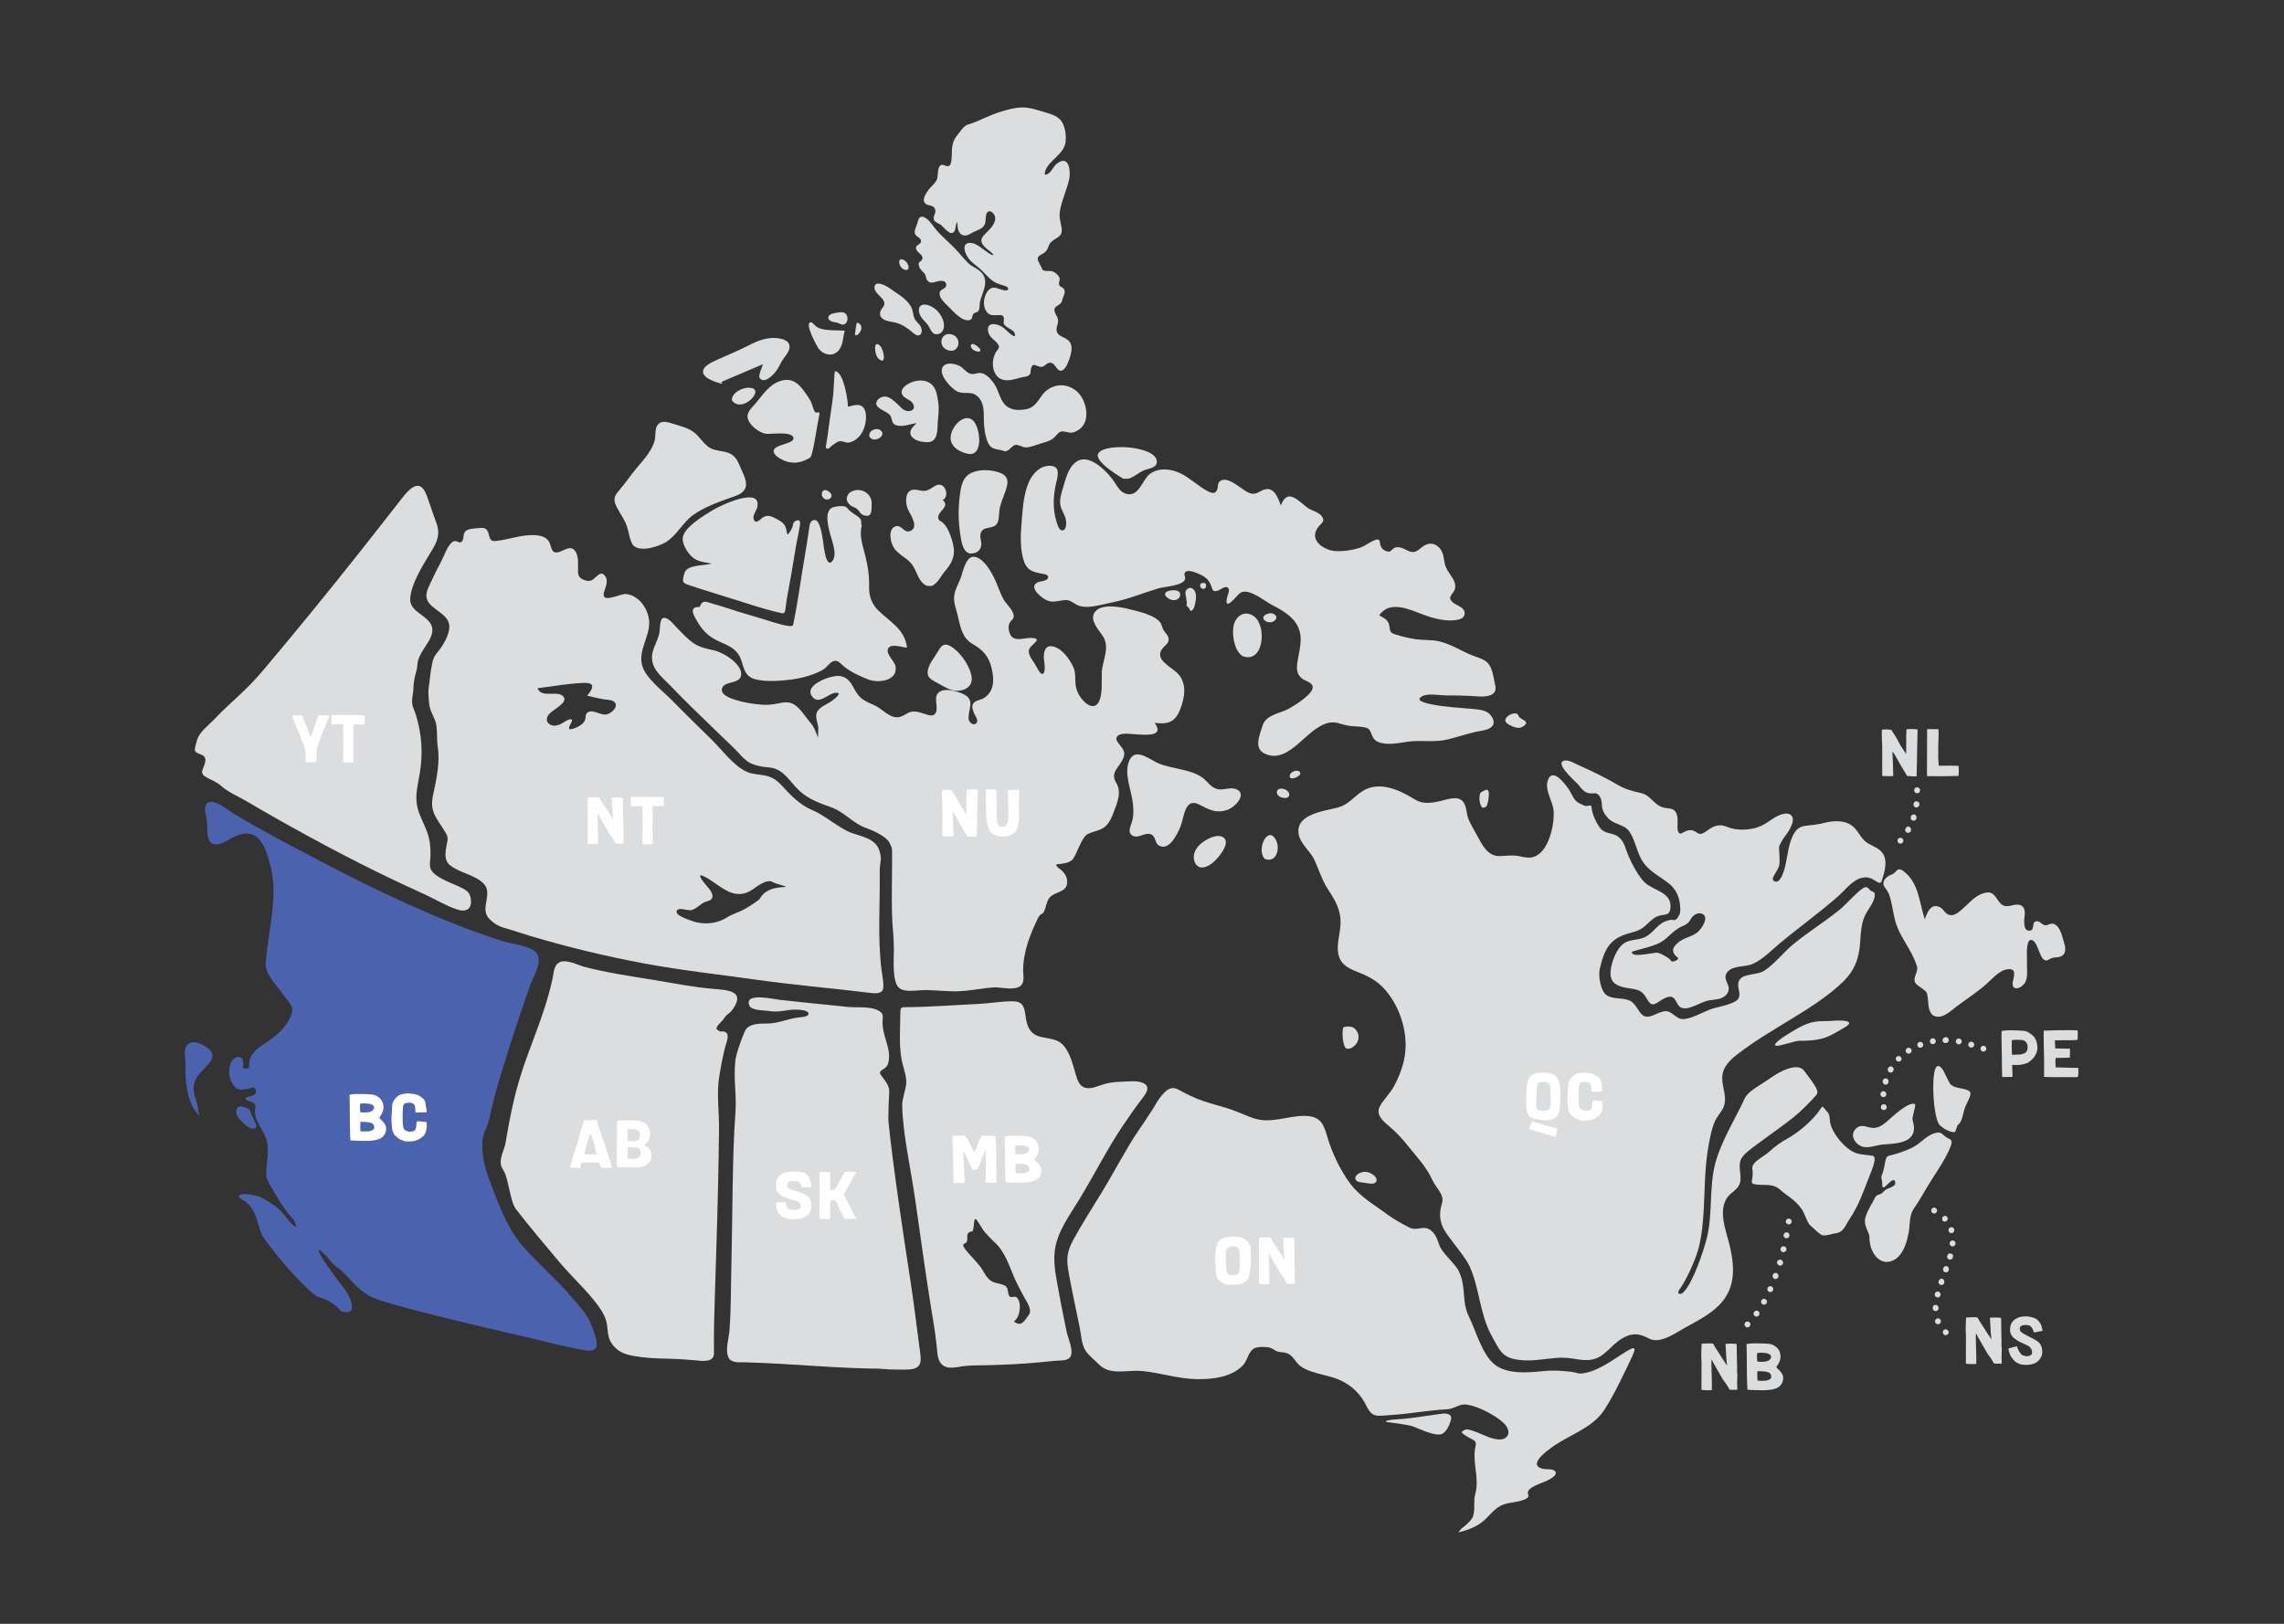
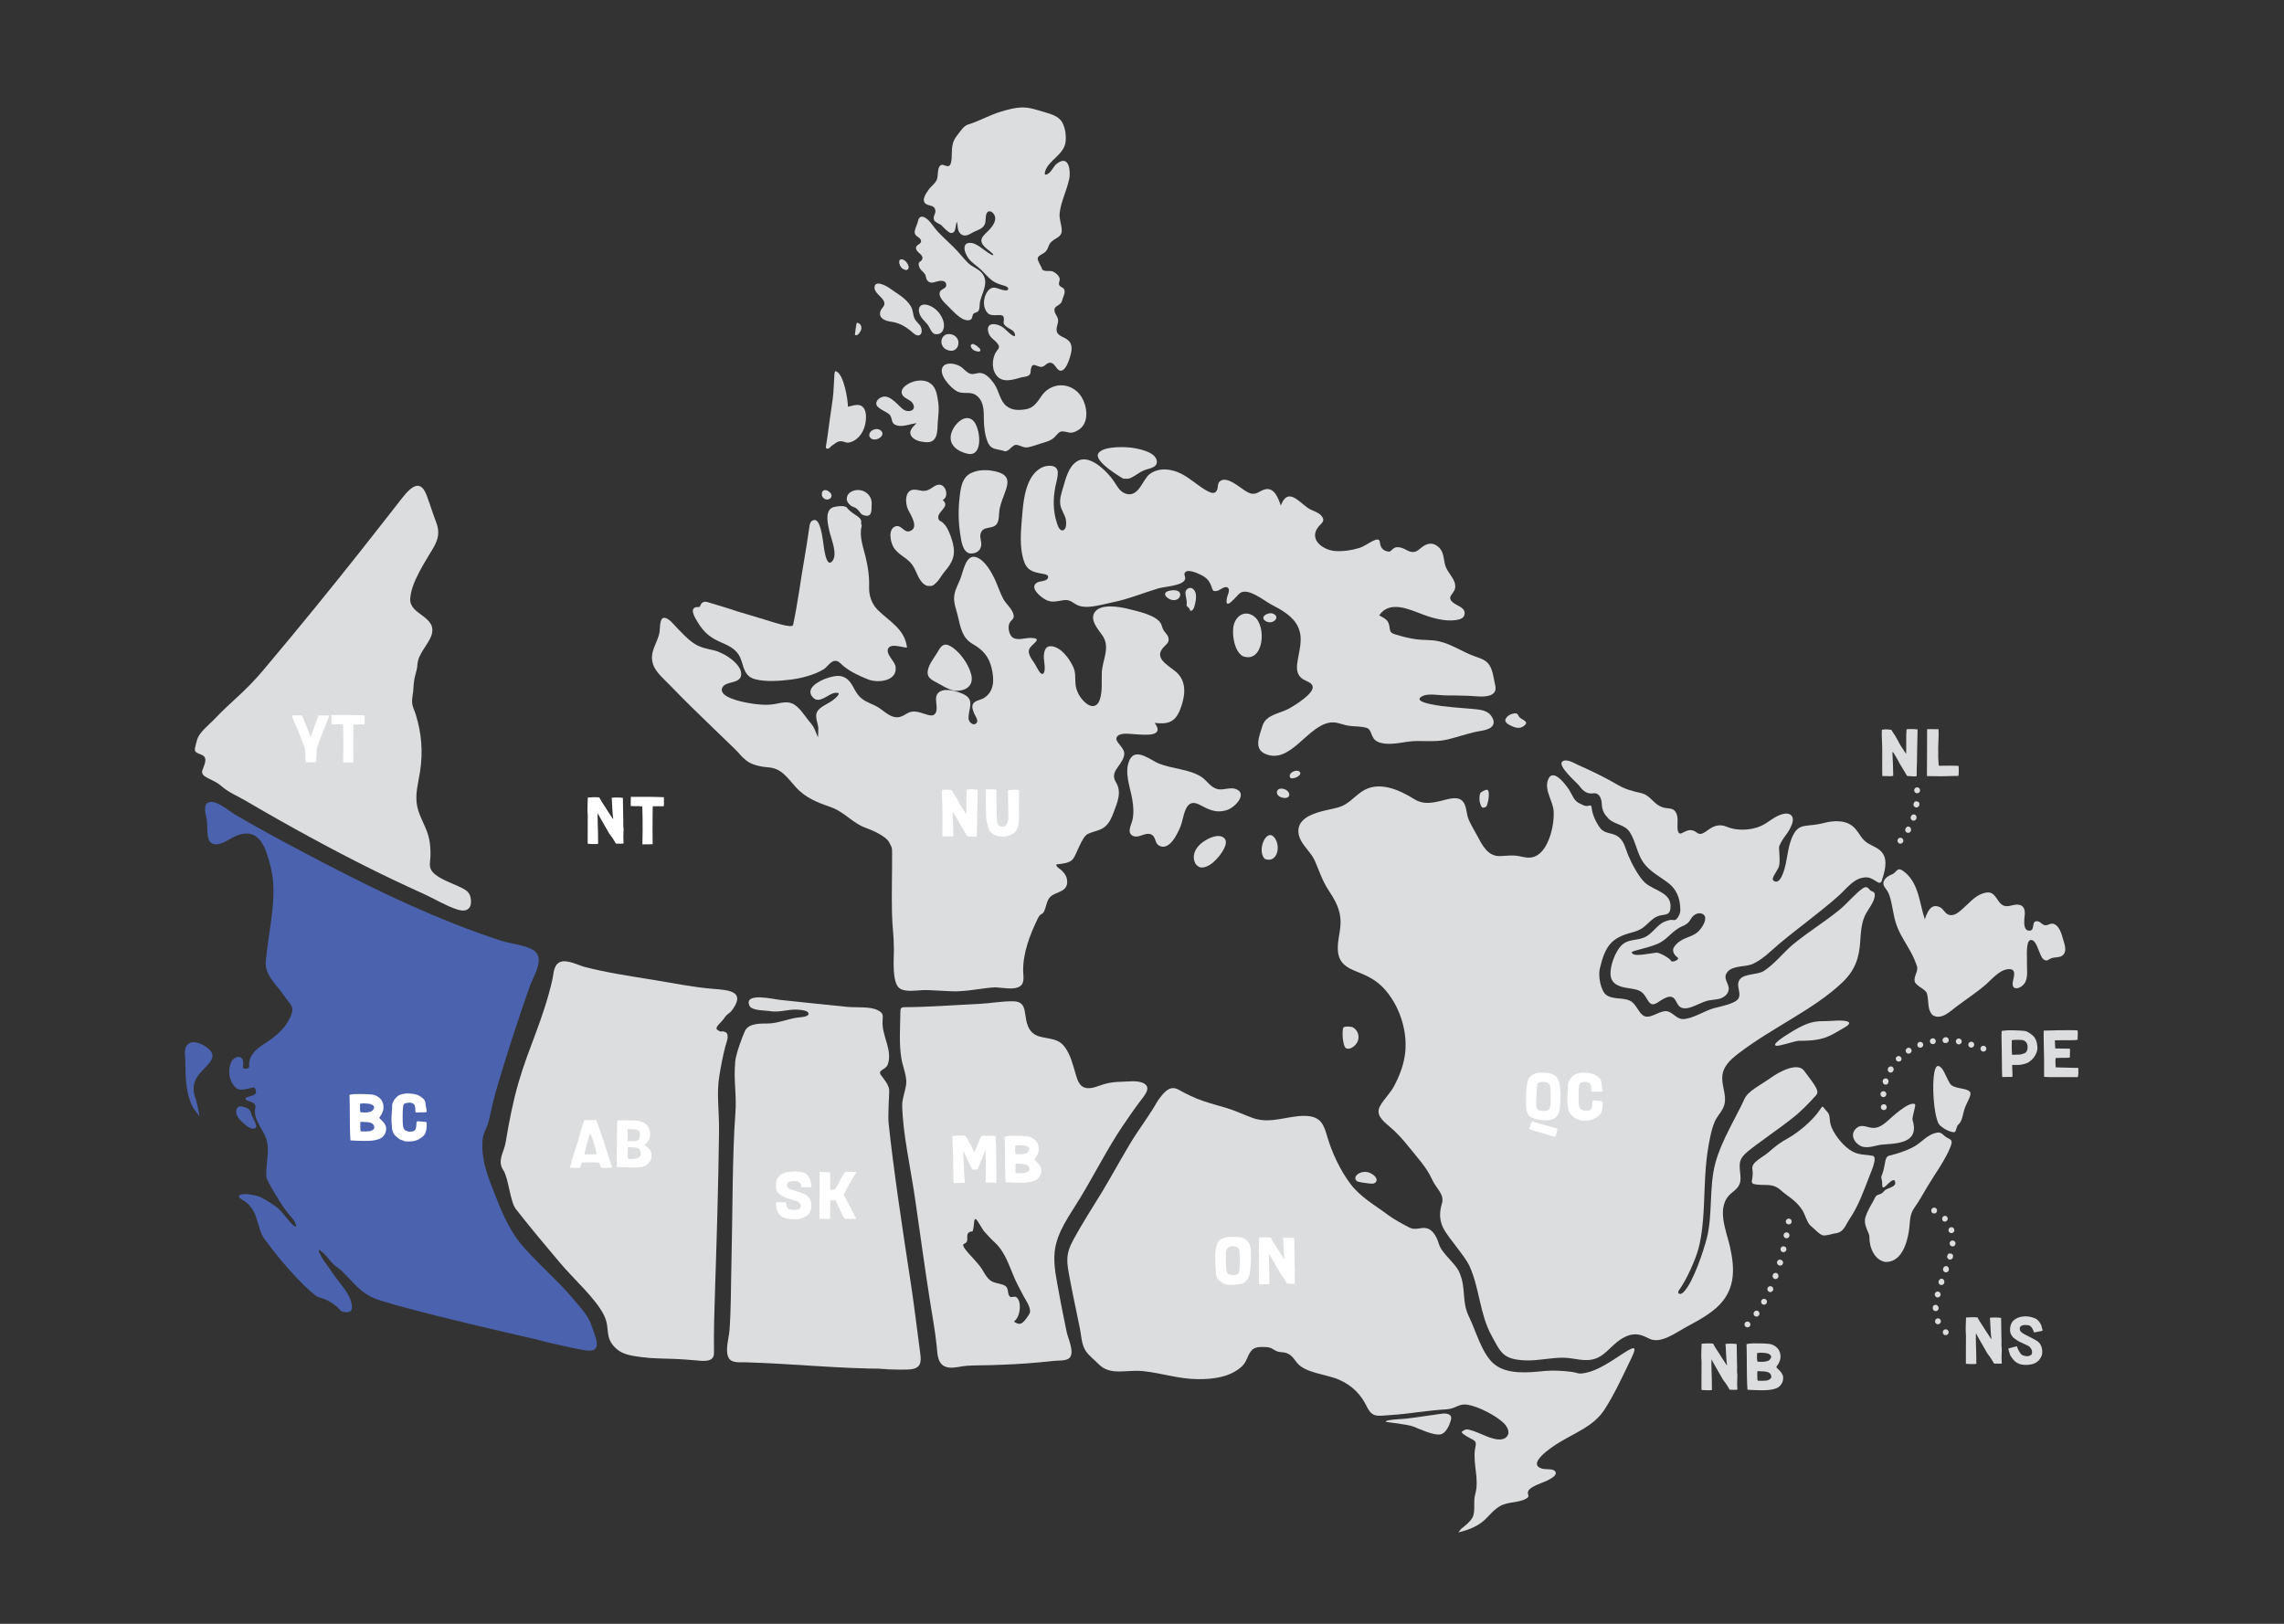
<svg xmlns="http://www.w3.org/2000/svg" id="Layer_1" x="0px" y="0px" viewBox="0 0 255.118 181.417" style="enable-background:new 0 0 255.118 181.417;" xml:space="preserve">
  <rect x="0" y="0" width="255.118" height="181.417" fill="#333333" stroke="none" />
  <g>
    <g>
      <polygon style="fill:#DCDDDE;" points="101.976,37.162 101.972,37.159 101.971,37.158 101.976,37.162 " />
      <path style="fill:#DCDDDE;" d="M156.304,158.551c0,0-0.017-0.027-0.035-0.055C156.233,158.441,156.304,158.551,156.304,158.551z" />
      <path style="fill:#DCDDDE;" d="M98.466,152.93c0,0,0.028,0,0.041,0c0.004,0,0.011,0,0.011,0L98.466,152.93z" />
      <polygon style="fill:#DCDDDE;" points="75.325,151.825 75.32,151.824 75.327,151.825 " />
      <polygon style="fill:#DCDDDE;" points="75.329,151.825 75.327,151.825 75.333,151.825 " />
      <path style="fill:#DCDDDE;" d="M80.809,43.091c-0.007-0.011-0.025-0.041-0.025-0.041l0.049,0.081 C80.833,43.131,80.817,43.105,80.809,43.091z" />
      <path style="fill:#DCDDDE;" d="M80.685,42.886L80.685,42.886c0.034,0.057,0.099,0.164,0.099,0.164S80.728,42.957,80.685,42.886z" />
      <path style="fill:#DCDDDE;" d="M61.259,149.958c0.009,0.002,0.017,0.003,0.026,0.005c0,0,0,0,0,0 c-0.014-0.003-0.028-0.006-0.043-0.009v0c0.007,0.002,0.015,0.003,0.022,0.005C61.262,149.958,61.26,149.958,61.259,149.958z" />
      <polygon style="fill:#DCDDDE;" points="60.901,149.883 60.897,149.882 60.891,149.881 60.894,149.882 " />
      <path style="fill:#DCDDDE;" d="M60.566,149.813c0,0,0.009,0.002,0.012,0.003c0.005,0.001,0.012,0.003,0.012,0.003L60.566,149.813z " />
      <g>
        <path style="fill:#DCDDDE;" d="M27.518,89.506c1.128,0.662,2.254,1.317,3.39,1.958c4.788,2.702,9.642,5.284,14.675,7.607 c0.592,0.272,1.183,0.545,1.775,0.814c1.208,0.549,2.448,1.317,3.717,1.73c1.022,0.332,1.603-0.073,1.53-1.038 c-0.073-0.957-0.565-1.166-1.47-1.589c-0.86-0.402-2.603-0.982-3.011-1.872c-0.203-0.443-0.055-0.984-0.043-1.448 c0.018-0.639-0.014-1.294-0.141-1.917c-0.262-1.293-1.088-2.414-1.343-3.68c-0.261-1.295,0.117-2.576,0.314-3.814 c0.362-2.272,0.163-4.347-0.451-6.365c-0.234-0.77-0.555-1.062-0.385-2.101c0.164-1.011,0.06-0.814,0.17-1.636 c0.129-0.966,0.324-1.069,0.386-1.964c0.08-1.134,1.215-2.212,1.545-3.155c0.769-2.191-2.419-2.29-2.355-4.098 c0.066-1.868,1.763-4.304,2.59-5.741c0.56-0.975,0.724-1.767,0.313-2.836c-0.385-1.001-0.693-2.024-1.06-3.005 c-0.889-2.376-2.31-0.261-3.237,0.917c-1.389,1.764-2.79,3.572-4.27,5.439c-3.151,3.975-6.597,8.232-10.792,13.212 c-2.02,2.397-3.574,3.47-5.367,5.374c-0.656,0.697-1.789,1.516-2.009,2.454c-0.222,0.947-0.496,1.218,0.355,1.504 c0.811,0.273,0.679,0.763,0.294,1.699c-0.389,0.948,1.08,0.962,2.102,1.88C25.521,88.532,26.605,88.97,27.518,89.506z" />
      </g>
      <g>
        <path style="fill:#4B63AE;" d="M63.806,144.859c-1.279-1.56-4.529-4.451-5.818-6.127c-1.271-1.653-2.038-3.546-2.882-5.727 c-0.612-1.579-1.196-3.07-1.233-4.858c-0.037-1.795,0.495-1.703,0.851-3.46c0.421-2.077,0.853-3.408,1.374-5.13 c0.909-3,1.952-6.148,3.07-9.35c0.366-1.05,1.69-3.025,0.556-3.94c-0.837-0.676-2.69-0.816-3.742-1.16 c-6.962-2.274-13.602-5.45-20.014-8.795c-3.292-1.718-6.587-3.463-9.785-5.353c-0.627-0.371-1.924-1.513-2.759-1.353 c-0.849,0.162-0.429,1.445-0.331,1.94c0.132,0.664-0.109,2.19,0.487,2.62c0.761,0.549,1.944-0.39,2.624-0.704 c2.823-1.302,3.509,1.441,3.988,3.225c0.893,3.328-0.162,6.993-0.508,10.729c-0.137,1.481,1.134,2.51,1.972,3.728 c0.791,1.147,1.335,1.298,0.75,2.544c-0.575,1.227-1.625,2.12-2.837,2.898c-1.152,0.739-1.84,1.46-1.735,2.63 c0.012,0.13-0.754,0.376-0.689-0.064c0.221-1.496-0.989-1.169-1.302-0.531c-0.366,0.748-0.395,1.997,0.447,2.866 c0.607,0.625,2.011-0.141,2.13,0.034c0.727,1.068-0.997,0.87-0.992,1.219c0.006,0.394,1.269,0.22,1.088,1.07 c-0.298,1.397,1.123,2.496,1.341,3.886c0.203,1.298-0.203,2.541-0.1,3.82c0.032,0.403,1.682,3.05,1.892,3.336 c0.404,0.551,0.689,0.924,0.947,1.193c0.269,0.28,0.46,0.76,0.485,0.897c0.044,0.244-0.274-0.005-0.452-0.169 c-0.462-0.429-1.043-1.377-1.795-1.959c-0.323-0.25-1.623-1.067-1.981-1.166c-1.981-0.544-2.588-0.049-1.874,0.338 c2.01,1.09,1.605,3.147,2.556,4.43c1.187,1.601,2.232,2.906,3.654,4.407c1.137,1.2,2.017,1.926,2.311,2.07 c1.819,0.465,2.462,1.516,2.676,1.631c-0.196-0.092,1.273,0.52,1.133-0.623c-0.17-1.387-1.223-2.296-2.102-3.589 c-0.66-0.971-0.816-1.088-1.282-1.865c-0.407-0.679-0.375-0.879-0.172-0.746c0.291,0.19,0.676,0.598,0.88,0.851 c1.087,1.345,0.789,0.632,2.001,1.906c1.207,1.268,1.956,2.245,3.88,2.845c2.006,0.626,4.057,1.141,6.092,1.66 c4.294,1.094,12.705,3.005,12.705,3.005s-0.017-0.003-0.025-0.005c-0.014-0.003-0.028-0.006-0.043-0.009c0,0,0,0,0.001,0 c-0.021-0.004-0.042-0.009-0.063-0.013c0,0-0.001,0-0.001,0c-0.08-0.017-0.231-0.048-0.231-0.048l0.025,0.005 c0,0-0.017-0.003-0.025-0.005l0,0c-0.002-0.001-0.006-0.001-0.008-0.002h0c0,0,0,0,0,0l-0.001,0l-0.001,0 c-0.002,0-0.002-0.001-0.004-0.001c-0.02-0.004-0.06-0.012-0.06-0.012s0.014,0.003,0.021,0.004c-0.001,0-0.002,0-0.003-0.001v0 c-0.004-0.001-0.008-0.002-0.012-0.003c-0.044-0.009-0.087-0.018-0.132-0.027c-0.116-0.024-0.348-0.073-0.348-0.073l0.304,0.064 c0,0-0.084-0.018-0.126-0.026c-0.042-0.009-0.085-0.018-0.127-0.027c-0.02-0.004-0.04-0.008-0.06-0.013l0,0 c0.001,0,0.002,0,0.003,0.001c0.002,0.001,0.004,0.001,0.006,0.001c-0.213-0.045-0.64-0.135-0.64-0.135l0.556,0.117l-0.345-0.073 c0,0,3.639,0.888,5.386,1.174c2.054,0.335,1.151-1.429,0.84-2.418C65.701,146.874,65.026,146.347,63.806,144.859z M60.841,149.87 c0.001,0,0.001,0,0.002,0.001c0.002,0,0.006,0.001,0.006,0.001S60.843,149.871,60.841,149.87z M60.871,149.877 C60.871,149.877,60.872,149.877,60.871,149.877L60.871,149.877C60.872,149.877,60.871,149.877,60.871,149.877z" />
        <path style="fill:#4B63AE;" d="M28.596,125.956c0.035-0.067,0.027-0.146,0.012-0.221c-0.095-0.482-0.443-0.893-0.568-1.363 c-0.114-0.425-0.327-0.57-0.828-0.705c-0.19-0.051-0.406-0.097-0.574-0.009c-0.108,0.056-0.173,0.159-0.211,0.264 c-0.082,0.23-0.049,0.485,0.054,0.713c0.159,0.348,0.469,0.63,0.772,0.903c0.256,0.231,0.536,0.474,0.892,0.546 C28.316,126.117,28.527,126.091,28.596,125.956z" />
        <path style="fill:#4B63AE;" d="M23.095,117.018c-0.51-0.366-1.519-0.9-2.136-0.321c-0.464,0.436-0.27,1.234-0.259,1.722 c0.037,1.655-0.045,3.62,0.886,5.357c0.291,0.393,0.695,0.96,0.695,0.96s-0.24-1.451-0.416-1.922 c-0.333-0.888-0.38-1.751,0.222-2.597C22.937,119.02,24.672,118.149,23.095,117.018z" />
      </g>
      <g>
        <path style="fill:#DCDDDE;" d="M81.036,115.321c-0.522-0.252-0.348,0.136-0.922-0.273c-0.344-0.245,0.494-0.877,0.696-1.182 c0.535-0.804,0.609-0.453,1.136-1.255c1.251-1.903-0.679-2.003-2.261-2.13c-2.264-0.181-4.535-0.653-6.86-1.03 c-2.478-0.402-5.027-0.774-7.518-1.421c-0.718-0.186-2.053-0.912-2.812-0.518c-0.675,0.351-0.649,1.278-0.781,1.865 c-1.004,4.467-2.64,7.565-3.802,11.587c-0.594,2.054-1.023,4.194-1.435,6.681c-0.18,1.082-0.973,2.033-0.261,3.086 c0.597,0.882,0.746,3.5,1.405,4.348c1.623,2.089,3.298,4.065,4.947,6.027c1.478,1.759,4.007,4.001,4.909,5.861 c0.725,1.496-0.027,2.454,1.362,3.715c0.748,0.678,1.799,0.801,2.791,0.936c1.258,0.171,2.47,0.153,3.691,0.205 c0.007,0,0.019,0.001,0.019,0.001s-0.003,0-0.005,0c0.006,0,0.013,0.001,0.019,0.001l0,0c0.001,0,0.001,0,0.002,0c0,0,0,0,0,0 c0.001,0,0.001,0,0.002,0h0.001c0.001,0,0.003,0,0.004,0c0.001,0,0.001,0,0.002,0c0.003,0,0.008,0,0.008,0l-0.004,0 c0,0,0.005,0,0.007,0l0,0h0c0,0,0.001,0,0.001,0c0.001,0,0.001,0,0.002,0c0.018,0.001,0.053,0.002,0.053,0.002l-0.024-0.001 c0,0,0.024,0.001,0.036,0.002c0.005,0,0.009,0,0.013,0.001c0.001,0,0.001,0,0.001,0c0.01,0,0.018,0.001,0.027,0.001 c0.004,0,0.008,0,0.012,0c0.01,0.001,0.021,0.001,0.031,0.002c0.003,0,0.007,0,0.01,0c0.001,0,0.001,0,0.002,0 c0,0,0.001,0,0.002,0h0.001c0.001,0,0.002,0,0.003,0c-0.001,0-0.001,0-0.001,0c0.001,0,0.002,0,0.004,0 c0.004,0,0.009,0,0.012,0.001c0.017,0.001,0.032,0.001,0.049,0.002c-0.001,0-0.003,0-0.004,0c-0.003,0-0.007,0-0.01-0.001 c-0.002,0-0.007,0-0.007,0s0.021,0.001,0.031,0.001c0.009,0,0.018,0.001,0.027,0.001c0.008,0,0.015,0.001,0.024,0.001 c0.006,0,0.011,0.001,0.016,0.001c-0.001,0-0.004,0-0.004,0s0.011,0,0.016,0.001c0.015,0.001,0.031,0.001,0.046,0.002 c0.015,0.001,0.031,0.001,0.047,0.002l0,0c0.006,0,0.018,0.001,0.018,0.001s-0.004,0-0.007,0c-0.004,0-0.01-0.001-0.01-0.001 s1.267,0.072,1.896,0.137c0.995,0.103,2.08,0.211,2.062-0.847c-0.037-2.256,0.038-4.629,0.12-7.119 c0.174-5.303,0.359-11.122,0.441-17.466c0.034-2.655-0.299-4.264,0.032-6.324c0.175-1.091,0.386-2.195,0.666-3.298 C81.11,116.548,81.547,115.568,81.036,115.321z M75.866,151.848c-0.017-0.001-0.034-0.001-0.05-0.002c0,0-0.001,0-0.002,0 c0.001,0,0.001,0,0.001,0c0.007,0,0.015,0.001,0.022,0.001c0.009,0,0.027,0.001,0.027,0.001l-0.005,0 c0,0,0.021,0.001,0.031,0.001c0.001,0,0.005,0,0.005,0S75.875,151.849,75.866,151.848z M76.187,151.863h0.001 c0.001,0,0.001,0,0.001,0s0,0,0.001,0C76.189,151.863,76.188,151.863,76.187,151.863z M76.195,151.863c-0.001,0-0.002,0-0.003,0 c-0.001,0-0.002,0-0.003,0C76.192,151.863,76.194,151.863,76.195,151.863C76.195,151.864,76.195,151.863,76.195,151.863z M76.378,151.872C76.377,151.872,76.377,151.872,76.378,151.872L76.378,151.872C76.378,151.872,76.378,151.872,76.378,151.872 L76.378,151.872z M76.382,151.872C76.382,151.872,76.382,151.872,76.382,151.872c0.002,0,0.003,0,0.005,0 C76.386,151.873,76.384,151.873,76.382,151.872z M76.387,151.873c0,0,0.012,0.001,0.018,0.001c0.001,0,0.002,0,0.003,0 c-0.001,0-0.001,0-0.002,0c0.002,0,0.003,0,0.004,0c0.001,0,0.001,0,0.002,0c0.001,0,0.001,0,0.001,0 C76.406,151.874,76.387,151.873,76.387,151.873z M76.443,151.875c-0.008,0-0.021-0.001-0.021-0.001 S76.435,151.875,76.443,151.875c0.002,0,0.004,0,0.007,0c0.004,0,0.012,0,0.012,0s-0.003,0-0.004,0c0.002,0,0.004,0,0.006,0l0,0 h0c0.003,0,0.007,0,0.009,0h0c0.001,0,0.002,0,0.003,0C76.465,151.876,76.454,151.876,76.443,151.875z M76.488,151.878 C76.489,151.878,76.489,151.878,76.488,151.878C76.489,151.878,76.489,151.878,76.488,151.878l-0.002,0 c0.011,0.001,0.035,0.002,0.035,0.002S76.499,151.878,76.488,151.878z M76.676,151.887c-0.023-0.001-0.071-0.003-0.071-0.003 l0.08,0.004C76.685,151.887,76.679,151.887,76.676,151.887z M76.954,151.901c-0.003,0-0.007,0-0.007,0l0.068,0.003 C77.016,151.904,76.974,151.902,76.954,151.901z" />
      </g>
      <g>
        <path style="fill:#DCDDDE;" d="M141.272,95.956c1.3,0.537,1.837-1.246,1.15-2.277C141.511,92.31,140.325,95.015,141.272,95.956z" />
        <path style="fill:#DCDDDE;" d="M108.074,50.693c1.855,0.412,1.432-3.046,0.564-3.758c-0.9-0.738-2.124,0.491-2.394,1.521 C105.896,49.785,107.074,50.47,108.074,50.693z" />
        <path style="fill:#DCDDDE;" d="M106.861,43.703c0.809,0.446,1.597-0.122,2.362,0.612c0.721,0.692,0.657,1.722,0.671,2.567 c0.014,0.818,0.107,1.694,0.408,2.453c0.382,0.965,0.992,0.782,1.809,1.039c0.043,0.014,0.088,0.028,0.131,0.041 c0.011,0.003,0.019,0.006,0.026,0.008c0.005,0.002,0.01,0.003,0.016,0.005c0.009,0.003,0.012,0.004,0.012,0.004l0.012,0.004 c0,0,0.018-0.01,0.24-0.103c0.144-0.061,0.236-0.184,0.355-0.283c0.279-0.233,0.429-0.42,0.787-0.324 c0.49,0.132,0.69,0.352,1.258,0.224c0.522-0.118,1.029-0.327,1.54-0.472c0.47-0.134,0.921-0.267,1.295-0.626 c0.337-0.323,0.501-0.704,0.99-0.654c0.482,0.049,0.737,0.255,1.24,0.064c0.372-0.141,0.741-0.384,0.978-0.734 c0.729-1.078,0.246-3.013-0.753-3.842c-1.307-1.084-3.038-0.716-3.894,0.542c-0.526,0.773-0.942,1.4-1.866,1.517 c-0.661,0.084-1.388,0.132-2.036-0.365c-0.771-0.591-0.844-1.731-1.402-2.513c-0.503-0.704-1.072-1.296-1.771-1.186 c-0.447,0.07-0.717,0.244-1.199-0.083c-0.299-0.202-0.522-0.506-0.838-0.684c-0.546-0.307-1.51-0.483-1.896,0.033 C104.727,41.765,106.17,43.322,106.861,43.703z M111.981,50.335c0.003,0.001,0.009,0.003,0.009,0.003l-0.012-0.004 C111.978,50.334,111.98,50.334,111.981,50.335z M111.973,50.333c0,0-0.001,0-0.001,0c-0.049-0.015-0.147-0.047-0.147-0.047 S111.924,50.317,111.973,50.333z" />
        <path style="fill:#DCDDDE;" d="M106.677,39.067c0.19-0.123,0.328-0.34,0.368-0.591c0.094-0.59-0.304-1.034-0.836-1.134 c-1.282-0.241-1.517,1.676-0.038,1.846C106.299,39.202,106.478,39.195,106.677,39.067z" />
        <path style="fill:#DCDDDE;" d="M102.314,27.713c0.018,0.495,0.765,0.68,0.723,1.133c-0.046,0.502-0.627,0.237-0.354,0.983 c0.133,0.366,0.374,0.455,0.594,0.748c0.181,0.241,0.124,0.499,0.279,0.722c0.354,0.512,0.89,0.174,1.254,0.108 c0.3-0.055,0.867-0.099,0.889,0.427c0.018,0.42-0.569,0.433-0.702,0.754c-0.24,0.576,0.492,1.222,0.927,1.654 c0.512,0.508,1.031,1.1,1.67,1.424c0.322,0.129,0.702,0.199,0.907-0.029c0.136-0.152,0.092-0.445,0.244-0.592 c0.145-0.14,0.385-0.115,0.521-0.284c0.18-0.224,0.143-0.586,0.176-0.879c0.112-0.968,1.049-2.162,0.348-3.231 c-0.393-0.599-1.163-0.787-1.653-1.27c-0.576-0.568-1.051-1.209-1.621-1.771c-0.594-0.585-1.204-1.128-1.759-1.718 c-0.428-0.455-0.782-1.104-1.256-1.461c-0.479-0.362-0.842-0.289-0.957,0.245c-0.084,0.393-0.294,0.735-0.362,1.114 c-0.122,0.677,0.618,0.63,0.696,1.112C102.942,27.303,102.3,27.311,102.314,27.713z" />
        <path style="fill:#DCDDDE;" d="M103.661,36.332c0.241,0.34,0.34,0.804,0.726,0.983c0.869,0.191,1.249-0.668,0.961-1.515 c-0.286-0.843-0.948-1.5-1.724-1.719c-0.817-0.231-1.248,0.314-0.819,1.19C103.009,35.687,103.392,35.952,103.661,36.332z" />
        <path style="fill:#DCDDDE;" d="M101.213,30.174c0.123-0.016,0.208-0.063,0.257-0.175c0.124-0.284-0.219-0.799-0.499-0.944 c-0.702-0.364-0.654,0.523-0.194,0.942C100.776,29.983,101.092,30.189,101.213,30.174z" />
        <path style="fill:#DCDDDE;" d="M168.872,81.128c0.51,0.226,1.032,0.335,1.499-0.166c0.338-0.363-0.329-0.546-0.596-0.782 c-0.275-0.243-0.164-0.532-0.626-0.476c-0.286,0.035-0.564,0.144-0.778,0.349c-0.043,0.046-0.064,0.07-0.107,0.116 C167.904,80.625,168.397,80.918,168.872,81.128z" />
-         <path style="fill:#DCDDDE;" d="M98.118,40.062c0.931,0.87,0.633-0.956,0.192-1.416C97.545,37.847,97.631,39.606,98.118,40.062z" />
        <path style="fill:#DCDDDE;" d="M98.7,33.597c0.308,0.58-0.253,0.749-0.374,1.227c-0.2,0.789,0.62,1.035,1.226,1.122 c0.858,0.123,1.468,0.463,2.17,1.013c0.279,0.251,0.636,0.61,0.956,0.497c0.302-0.107,0.326-0.548,0.206-0.868 c-0.142-0.379-0.525-0.599-0.703-0.948c-0.241-0.469-0.16-0.934-0.432-1.396c-0.562-0.954-1.547-1.431-2.354-2.025 c-0.416-0.306-1.729-1.002-1.715-0.064C97.687,32.705,98.446,33.121,98.7,33.597z M102.049,37.222 C102.05,37.223,102.05,37.223,102.049,37.222L102.049,37.222l0.001,0.001c0.002,0.002,0.007,0.006,0.007,0.006 S102.051,37.224,102.049,37.222L102.049,37.222C102.05,37.223,102.05,37.223,102.049,37.222L102.049,37.222L102.049,37.222z M101.968,37.156c0.001,0.001,0.001,0.001,0.002,0.002c0,0,0,0,0,0c0,0,0,0.001,0.001,0.001c0.005,0.004,0.008,0.007,0.014,0.012 c0.016,0.013,0.048,0.039,0.048,0.039S101.994,37.177,101.968,37.156L101.968,37.156z M101.963,37.151 c0,0,0.001,0.001,0.002,0.001c0.001,0.001,0.001,0.001,0.002,0.002c-0.005-0.004-0.007-0.005-0.011-0.009 c-0.002-0.002-0.005-0.004-0.007-0.006c0.005,0.004,0.01,0.008,0.016,0.013C101.963,37.152,101.963,37.152,101.963,37.151z M101.939,37.132L101.939,37.132c0.006,0.005,0.016,0.013,0.016,0.013s-0.009-0.007-0.017-0.014 C101.938,37.131,101.938,37.132,101.939,37.132z M101.9,37.1c0.011,0.009,0.034,0.028,0.034,0.028l-0.04-0.033 C101.894,37.095,101.898,37.098,101.9,37.1z" />
        <path style="fill:#DCDDDE;" d="M144.073,86.804c0.097,0.414,1.317-0.076,1.155-0.484 C145.044,85.858,143.932,86.207,144.073,86.804z" />
        <path style="fill:#DCDDDE;" d="M143.171,89.101c1.065,0.295,1.072-0.695,0.261-0.942 C142.492,87.873,142.332,88.868,143.171,89.101z" />
        <path style="fill:#DCDDDE;" d="M122.686,50.648c-0.591,0.924,2.847,2.869,2.847,2.869l-0.133-0.034c0,0,0.079,0.02,0.134,0.034 c0.038,0.01,0.076,0.019,0.113,0.029c0.066,0.017,0.069,0.018,0.069,0.018s0.025,0.006,0.037,0.009 c0.003,0.001,0.005,0.001,0.009,0.002c-0.003-0.001-0.006-0.002-0.009-0.002c-0.836-0.21,0.033-0.036,0.314-0.099 c0.213-0.048,0.403-0.167,0.584-0.269c0.429-0.24,0.747-0.524,1.21-0.691c0.539-0.195,1.398-0.263,1.355-0.97 c-0.068-1.114-2.328-1.505-3.276-1.568C125.136,49.922,123.156,49.911,122.686,50.648z" />
        <path style="fill:#DCDDDE;" d="M165.334,88.624c-0.155,0.532-0.089,1.101,0.168,1.537c0.085,0.146,0.496,0.044,0.563-0.132 c0.165-0.438,0.245-0.893,0.235-1.334c-0.005-0.231-0.059-0.362-0.125-0.432C166.048,88.13,165.367,88.508,165.334,88.624z" />
        <path style="fill:#DCDDDE;" d="M103.482,22.822c0.329,0.189,0.904,0.091,0.995,0.672c0.066,0.423-0.319,0.661-0.135,1.12 c0.071,0.178,0.768,0.511,0.768,0.511s0.831,0.903,1.105,0.91c0.64,0.016,0.449-0.848,0.679-1.274 c0.097,0.443,0.01,1.074,0.458,1.409c0.501,0.375,1.03-0.07,1.409-0.254c0.43-0.208,0.97-0.341,1.209-0.801 c0.195-0.376,0.058-0.878,0.233-1.27c0.191-0.428,0.673-0.248,0.893,0.23c0.257,0.558-0.24,1.209-0.555,1.553 c-0.632,0.688-1.51,1.139-0.37,2.122c0.087,0.075,0.816,0.617,0.782,0.73c-0.039,0.127-0.446-0.16-0.529-0.211 c-0.613-0.376-1.304-1.077-1.975-1.131c-1.182-0.095-0.691,1.358-0.034,2.006c0.379,0.374,0.831,0.67,1.222,1.045 c0.38,0.363,0.713,0.784,1.136,1.114c0.365,0.286,0.702,0.397,1.115,0.53c0.162,0.052,0.697,0.167,0.725,0.396 c0.05,0.403-0.764,0.133-0.952,0.066c-0.497-0.179-0.778-0.254-1.14,0.03c-0.554,0.435-0.937,1.787-0.234,2.611 c0.537,0.63,1.758-0.099,1.838,0.58c0.059,0.499-0.237,0.576,0.324,1.008c0.266,0.204,0.789,0.369,0.898,0.744 c0.237,0.817-0.933-0.356-1.111-0.522c-0.699-0.651-2.21-0.904-1.829,0.412c0.173,0.596,0.656,0.767,1.004,1.213 c0.361,0.462,0.079,0.589-0.145,0.933c-0.373,0.574-0.583,1.722-0.028,2.546c0.73,1.083,2.096,0.494,2.857,0.31 c0.255-0.062,0.636-0.067,0.842-0.24c0.236-0.199,0.142-0.345,0.201-0.625c0.14-0.673,0.289-0.576,0.882-0.359 c0.688,0.25,0.759-0.463,1.338-0.408c0.352,0.033,0.543,0.463,0.796,0.741c0.839,0.771,1.493-1.618,1.533-2.165 c0.056-0.797-0.286-1.128-0.956-1.437c-0.628-0.29-0.816-0.572-0.671-1.196c0.066-0.283,0.176-0.515,0.111-0.824 c-0.058-0.277-0.282-0.522-0.36-0.792c-0.222-0.766,0.677-0.629,0.817-1.264c0.089-0.405,0.496-0.996,0.164-1.363 c-0.149-0.165-0.416-0.172-0.494-0.421c-0.085-0.27,0.167-0.502,0.024-0.815c-0.115-0.251-0.405-0.523-0.705-0.65 c-0.347-0.147-0.697,0.008-1.005-0.12c-0.325-0.135-0.157-0.103-0.265-0.31c-0.116-0.222-0.29-0.539-0.384-0.769 c-0.219-0.533,0.269-0.615,0.681-0.906c0.509-0.358,0.38-0.877,0.823-1.254c0.562-0.479,1.166-0.523,1.126-1.318 c-0.03-0.61-0.297-1.201-0.235-1.826c0.13-1.312,0.815-2.557,1.086-3.932c0.127-0.649,0.037-2.723-1.397-1.622 c-0.39,0.3-0.555,0.84-0.937,1.096c-0.464,0.31-0.468,0.035-0.341-0.325c0.407-1.155,2.057-1.814,2.243-3.141 c0.092-0.657,0.005-1.516-0.327-2.175c-0.367-0.726-1.175-0.97-2.04-1.219c-0.863-0.249-1.625-0.53-2.462-0.516 c-0.832,0.014-1.589,0.233-2.288,0.439c-1.426,0.42-2.556,1.111-3.701,1.445c-0.582,0.17-0.838,0.689-1.219,1.151 c-0.376,0.456-0.564,0.854-0.639,1.528c-0.056,0.5,0.056,1.714-0.312,1.954c-0.295,0.193-0.71-0.306-1.01-0.017 c-0.344,0.331-0.191,1.135-0.379,1.576c-0.197,0.462-0.65,0.737-0.911,1.114C103.486,21.541,102.801,22.431,103.482,22.822z" />
        <path style="fill:#DCDDDE;" d="M125.818,55.178c-0.739-0.199-1.027-0.879-1.39-1.397c-0.379-0.541-0.83-1.054-1.354-1.504 c-0.906-0.778-1.967-1.287-2.836-0.696c-0.869,0.591-1.178,1.807-1.486,2.868c-0.18,0.622-0.419,1.273-0.315,1.95 c0.093,0.606,0.512,1.069,0.621,1.674c0.058,0.324,0.078,1.089-0.333,1.177c-0.406,0.086-0.594-0.586-0.691-0.884 c-0.429-1.313-0.407-2.738-0.142-4.049c0.196-0.97,0.712-2.243-0.617-2.278c-1.046-0.027-1.897,0.789-2.356,1.829 c-0.56,1.268-0.666,2.761-0.783,4.175c-0.12,1.445-0.241,2.989,0.159,4.413c0.354,1.258,0.987,1.442,2.123,1.643 c0.292,0.052,0.827,0.119,0.61,0.527c-0.169,0.319-0.873,0.295-1.155,0.446c-1.009,0.539,0.416,1.691,0.99,1.964 c0.679,0.323,1.177,0.129,1.885,0.025c0.679-0.1,0.896,0.145,1.45,0.47c1.036,0.607,2.692,0.039,3.999-0.221 c1.866-0.372,3.523-1.082,5.21-1.58c0.676-0.199,2.769-0.283,2.963-1.028c0.075-0.286-0.225-0.553,0.038-0.793 c0.364-0.331,1.374,0.145,1.697,0.3c0.614,0.294,0.938,0.611,1.18,1.236c0.183,0.47,0.145,0.688,0.678,0.565 c0.323-0.075,0.887-0.64,1.211-0.324c0.256,0.249-0.079,0.825-0.134,1.127c-0.298,1.648,1.141-0.361,1.505-0.582 c0.931-0.567,2.664,0.892,3.431,1.295c1.162,0.612,2.476,1.3,3.037,2.571c0.58,1.316,0.071,2.633-0.115,4.011 c-0.104,0.782,0.022,1.373,0.658,1.786c0.339,0.22,0.985,0.348,1.065,0.812c0.135,0.785-1.945,2.066-2.58,2.427 c-1.075,0.611-2.627,0.67-3.025,1.959c-0.357,1.154-0.994,2.556,0.292,3.126c2.753,1.221,4.62-2.953,7.118-3.467 c0.754-0.155,1.303,0.138,1.952,0.285c0.581,0.131,1.222,0.095,1.823,0.186c0.611,0.092,0.755,0.191,0.957,0.713 c0.169,0.436,0.295,0.74,0.758,0.949c0.926,0.417,2.242,0.143,3.312-0.016c1.449-0.215,2.988,0.112,4.45-0.248 c0.993-0.245,1.998-0.58,3.024-0.827c0.518-0.125,1.337-0.174,1.796-0.498c0.53-0.374,0.348-0.896,0.074-1.304 c-0.391-0.582-1.142-0.701-1.889-0.771c-1.631-0.154-3.268-0.219-4.763-0.525c-0.45-0.092-2.075-0.415-1.013-0.935 c0.637-0.312,1.854-0.075,2.52-0.068c0.884,0.009,1.783,0.006,2.686,0.049c0.643,0.031,1.839,0.217,2.491-0.131 c0.634-0.338,0.438-0.896,0.34-1.354c-0.147-0.69-0.24-1.605-0.762-2.177c-0.371-0.406-0.956-0.571-1.503-0.769 c-1.379-0.499-2.566-1.359-3.987-1.669c-0.833-0.182-1.698-0.103-2.521-0.22c-0.761-0.109-1.551-0.303-2.26-0.522 c-0.666-0.205-0.629-0.337-0.72-0.929c-0.114-0.742-0.531-0.861-1.139-1.223c1.179-1.718,3.347-0.667,4.909-0.083 c1.062,0.397,2.446,0.789,3.658,0.613c0.495-0.072,0.932-0.222,0.975-0.706c0.063-0.71-0.815-0.862-1.292-1.252 c-0.808-0.662,0.144-0.943,0.234-1.653c0.109-0.862-0.682-1.491-1.019-2.258c-0.332-0.755-0.127-1.64-0.837-2.29 c-0.602-0.551-1.22-0.435-1.765-0.054c-0.451,0.316-0.716,0.741-1.383,0.57c-0.33-0.085-0.568-0.289-0.9-0.401 c-1.114-0.375-1.108,0.433-1.514,0.395c-0.397-0.037-0.923-0.246-0.985-1.016c-0.075-0.933-1.44,0.344-2.265,0.597 c-0.897,0.275-1.764,0.403-2.701,0.356c-1.228-0.061-3.039-1.181-1.946-2.658c0.334-0.452,0.9-0.666,0.367-1.291 c-0.379-0.444-1.102-0.558-1.551-0.895c-1.128-0.846-2.229-2.222-2.977-0.239c-0.292-0.857-0.728-2.008-1.692-1.825 c-0.663,0.126-1.005,0.706-1.757,0.446c-0.388-0.134-0.735-0.423-1.081-0.655c-0.538-0.361-1.494-1.112-2.155-0.757 c-0.462,0.248-0.26,0.69-0.452,1.083c-0.238,0.489-0.708,0.276-1.09,0.07c-1.024-0.553-1.874-1.412-2.932-1.937 c-1.033-0.511-2.413-0.725-3.463,0.042C127.633,53.53,127.219,55.556,125.818,55.178z" />
        <path style="fill:#DCDDDE;" d="M101.56,59.361c-0.607,0.163-0.918-0.818-1.576-0.541c-0.827,0.348-0.509,1.741-0.19,2.296 c0.499,0.871,1.529,1.176,2.1,1.979c0.572,0.805,0.69,1.98,1.672,2.366c-0.04-0.035,0.371,0.046,0.539-0.013 c0.185-0.065,0.338-0.217,0.48-0.353c0.368-0.354,0.597-0.853,0.932-1.239c0.862-0.994,1.248-1.817,0.921-3.139 c-0.141-0.566-0.348-1.157-0.615-1.656c-0.162-0.303-0.337-0.51-0.583-0.726c-0.116-0.102-0.302-0.123-0.377-0.279 c-0.42-0.868,1.405-1.392,0.437-2.185c0.703-0.378,0.388-1.542-0.228-1.703c-0.502-0.131-0.942,0.386-1.392,0.569 c-0.604,0.246-0.894,0.003-1.487-0.03c-1.157-0.064-1.124,1.5-0.75,2.259C101.688,57.467,102.757,59.04,101.56,59.361z" />
        <path style="fill:#DCDDDE;" d="M104.547,76.217c0.649,0.345,1.296,0.784,2.029,0.942c1.14,0.121,2.253-0.44,1.905-1.811 c-0.298-1.172-1.3-2.576-2.315-3.154c-0.707-0.403-1.02-0.076-1.397,0.585c-0.369,0.648-0.968,1.331-1.122,2.068 C103.48,75.645,103.957,75.903,104.547,76.217z" />
        <path style="fill:#DCDDDE;" d="M111.376,58.479c0.267-0.432,0.181-1.203,0.292-1.691c0.14-0.614,0.368-1.205,0.589-1.782 c0.473-1.234,0.391-1.906-0.796-2.264c-0.894-0.27-2.029-0.334-2.958,0.092c-1.025,0.47-1.183,1.588-1.31,2.658 c-0.164,1.382-0.157,2.758,0.058,4.141c0.118,0.758,0.233,1.97,1.049,2.198c0.562,0.042,1.157-0.146,1.291-0.839 c0.088-0.454-0.187-0.902-0.06-1.365C109.795,58.656,110.91,59.236,111.376,58.479z" />
        <path style="fill:#DCDDDE;" d="M132.886,68.088c0.11,0.391,0.43-0.05,0.476-0.179c0.17-0.478,0.341-1.316,0.143-1.762 c-0.369-0.834-1.085-0.364-1.097,0.035c-0.01,0.378,0.209,0.979,0.135,1.35C132.489,67.801,132.807,67.809,132.886,68.088z" />
        <path style="fill:#DCDDDE;" d="M96.716,57.619c0.702,0.103,0.632-0.671,0.647-1.382c0.018-0.903-0.799-1.569-1.685-1.483 c-0.452,0.044-0.96,0.293-1.07,0.771c-0.098,0.426,0.088,0.678,0.467,1.007c0.038,0.033,0.448,0.176,0.544,0.247 C96.195,57.208,96.004,57.515,96.716,57.619z" />
        <path style="fill:#DCDDDE;" d="M99.206,72.457c0.311-0.626,1.612-0.1,2.103-0.107c-0.235-2.059-1.937-2.899-3.24-4.178 c-0.668-0.655-1.018-1.586-0.991-2.551c0.035-1.248-0.126-2.333-0.427-3.537c-0.26-1.037-0.683-2.187-0.413-3.268 c0.059-0.236-0.081-0.178-0.045-0.422c0.104-0.712-0.92-0.806-1.593-1.671c-0.267-0.344-1.457-0.107-1.65-0.007 c-0.853,0.44-0.465,1.916-0.313,2.612c0.181,0.832,0.98,2.612,0.322,3.375c-0.733,0.851-0.962-1.87-1.023-2.2 c-0.071-0.384-0.295-2.506-0.987-2.409c-0.449,0.063-0.505,0.493-0.546,0.788c-0.343,2.46-0.762,4.608-1.153,7.255 c-0.14,0.941-0.492,2.941-0.668,3.69c-0.098,0.417-2.294-0.342-3.161-0.603c-1.25-0.369-1.886-0.56-3.187-0.957 c-0.196-0.094-3.022-0.954-3.242-1.008c-0.766-0.188-0.733,0.568-0.887,0.559c-1.317-0.076-0.496,1.176-0.103,1.813 c0.628,1.017,1.357,1.629,2.5,2.118c1.204,0.515,1.96,0.925,2.334,2.129c0.28,0.9,0.43,1.729,1.537,2.015 c1.207,0.312,2.8,0.178,3.952,0.036c1.186-0.146,2.698-0.541,3.689-1.164c0.376-0.236,0.72-0.843,1.183-0.926 c0.46-0.082,0.729,0.351,1.061,0.615c0.825,0.656,1.789,1.087,2.73,1.461c1.047,0.417,3.287,0.208,3.045-1.441 C99.944,73.874,98.903,73.066,99.206,72.457z" />
        <path style="fill:#DCDDDE;" d="M101.324,45.918c-0.462-0.062-0.822-0.536-1.119-0.811c-0.328-0.302-0.852-0.806-1.386-0.804 c-0.411,0.002-0.937,0.344-0.943,0.769c-0.008,0.619,1.25,0.878,1.556,1.345c0.301,0.459,0.065,0.924,0.752,1.115 c0.692,0.192,1.509-0.176,2.193-0.254c-0.499,0.479-0.993,0.978-0.49,1.56c0.343,0.397,1.009,0.531,1.543,0.568 c1.364,0.094,1.262-1.32,1.318-2.21c0.047-0.748,0.176-1.418,0.046-2.28c-0.095-0.632-0.183-1.375-0.621-1.858 c-0.704-0.776-1.9-0.607-2.633-0.222c-0.349,0.183-1.004,0.627-0.783,1.202c0.186,0.485,0.908,0.573,1.19,1.016 C102.299,45.612,101.939,46.001,101.324,45.918z" />
        <path style="fill:#DCDDDE;" d="M140.044,68.841c-1.078-0.761-2.151,0.064-2.292,1.291c-0.114,0.991,0.151,2.615,1.049,3.175 C141.157,74.193,141.548,69.902,140.044,68.841z" />
        <path style="fill:#DCDDDE;" d="M142.23,68.576c-0.58-0.267-1.718,0.413-0.74,0.876C142.182,69.78,143.06,68.958,142.23,68.576z" />
        <path style="fill:#DCDDDE;" d="M137.989,88.137c-0.643-0.209-1.407,0.197-2.061,0.01c-0.744-0.214-1.156-0.984-1.769-1.373 c-1.339-0.849-3.211-0.862-4.744-1.477c-0.844-0.338-2.537-1.817-3.225-0.427c-0.671,1.356,0.047,3.041,0.278,4.412 c0.133,0.786,0.202,1.599,0.007,2.403c-0.122,0.501-0.595,1.268-0.014,1.653c0.646,0.428,1.402-0.385,2.081-0.129 c0.601,0.226,0.402,0.973,0.921,1.264c1.175,0.657,2.091-1.401,2.397-2.131c0.397-0.945,0.44-3.282,2.068-2.464 c1.01,0.508,1.794,1.021,3.08,0.635C138.004,90.214,139.422,88.605,137.989,88.137z" />
        <path style="fill:#DCDDDE;" d="M134.136,94.254c-0.757,0.645-1.041,1.535-0.546,2.337c0.03,0.009,0.261,0.254,0.435,0.303 c0.254,0.071,0.514,0.005,0.761-0.092c0.54-0.214,1.01-0.691,1.368-1.128c0.443-0.542,1.266-1.757,0.381-2.179 C135.828,93.158,134.68,93.79,134.136,94.254z" />
        <path style="fill:#DCDDDE;" d="M97.109,48.751c0.394,0.853,1.975-0.021,1.29-0.639C97.924,47.685,96.972,48.093,97.109,48.751z" />
        <path style="fill:#DCDDDE;" d="M91.816,55.404c0.394,0.853,1.537,0.195,0.851-0.423C92.193,54.554,91.68,54.746,91.816,55.404z" />
        <path style="fill:#DCDDDE;" d="M126.764,82.032c1.202,0.074,3.365,0.307,2.208-1.268c1.498,0.183,2.297-0.096,2.839-1.477 c0.525-1.338,0.791-2.874-0.207-3.986c-0.709-0.79-2.756-1.588-1.756-2.85c0.347-0.439,0.812-0.613,0.66-1.214 c-0.085-0.336-0.419-0.593-0.58-0.897c-0.12-0.227-0.149-0.501-0.284-0.719c-0.56-0.901-2.475-1.301-3.556-1.575 c-1.09-0.276-3.241-0.647-3.857,0.427c-0.487,0.849,0.425,1.827,0.909,2.528c0.917,1.328-0.01,2.745-0.07,4.137 c-0.042,0.975,0.088,2.04-0.21,2.979c-0.348,1.098-1.195,0.911-1.903,0.117c-0.475-0.533-0.767-1.151-0.826-1.843 c-0.055-0.653,0.038-1.237-0.244-1.86c-0.41-0.903-1.319-2.177-2.364-2.322c-0.752-0.104-0.904,0.498-0.931,1.136 c-0.018,0.423,0.265,1.542-0.039,1.885c-0.307,0.345-0.767-0.752-0.952-1.045c-0.335-0.528-1.001-1.272-0.512-1.87 c0.411-0.502,1.337-1.005,0.083-1.047c-0.653-0.022-1.644,0.387-2.159-0.135c-0.297-0.302-0.441-1.005-0.292-1.415 c0.197-0.542,0.664-0.484,0.463-1.141c-0.194-0.631-0.836-1.121-1.136-1.697c-0.319-0.613-0.544-1.274-0.817-1.907 c-0.413-0.958-1.215-2.42-2.211-2.728c-1.144-0.354-1.43,1.625-1.755,2.437c-0.272,0.677-0.661,1.317-0.694,2.065 c-0.03,0.684,0.235,1.327,0.391,1.972c0.328,1.353,0.483,2.543,1.704,3.244c1.102,0.632,1.78,1.351,2.098,2.69 c0.289,1.216,0.334,2.579-0.862,3.334c-0.365,0.23-1.011,0.259-1.224,0.667c-0.17,0.324,0,0.683,0.105,0.984 c0.12,0.342,0.643,0.908,0.203,1.219c-0.324,0.229-0.783-0.205-0.798-0.565c-0.047-1.079,0.731-2.071-0.498-2.703 c-0.656-0.337-2.076-0.778-2.77-0.28c-0.752,0.539-0.055,1.608-0.396,2.314c-0.46,0.954-1.965-0.661-3.167,0.066 c-0.621,0.376-1.041,0.582-1.675,0.355c-0.591-0.211-1.042-0.675-1.571-1.008c-0.566-0.356-1.232-0.522-1.779-0.93 c-0.489-0.364-0.756-0.839-1.042-1.376c-0.731-1.368-1.628-1.423-3.013-0.931c-0.719,0.255-2.435,1.102-1.47,2.129 c0.717,0.763,1.7-0.402,2.41-0.509c1.059-0.16,0.025,0.658-0.279,0.877c-0.486,0.349-1.405,0.693-1.679,1.245 c-0.274,0.551,0.123,1.255,0.146,1.833c0.008,0.199-0.037,0.99-0.037,1.022c0,0-0.259-0.661-0.391-0.955 c-0.166-0.372-0.455-0.692-0.712-1.011c-0.445-0.551-0.874-1.254-1.478-1.668c-0.752-0.516-1.489-0.227-2.295-0.095 c-0.944,0.154-1.954,0.046-2.951-0.136c-0.682-0.125-3.415-0.656-2.838-1.745c0.369-0.698,1.874-0.379,2.067-1.284 c0.26-1.22-1.875-2.577-3.001-2.838c-0.884-0.206-1.612-0.314-2.389-0.87c-0.615-0.441-1.169-1.037-1.701-1.58 c-0.354-0.361-0.955-1.186-1.497-1.188c-0.528-0.002-0.443,1.206-0.512,1.593c-0.229,1.281-1.163,2.159-0.735,3.561 c0.283,0.927,1.265,1.718,1.962,2.442c0.739,0.767,1.491,1.529,2.255,2.283c1.693,1.671,3.339,3.227,4.911,4.758 c0.628,0.611,0.679,0.819,1.363,1.354c0.619,0.484,1.712,0.666,2.43,0.72c1.458,0.109,2.115,1.192,3.025,2.198 c1.085,1.199,2.373,1.702,3.827,2.207c1.719,0.598,2.442,1.818,4.143,2.407c0.615,0.213,2.135,0.901,2.461,1.546 c0.34,0.672,0.331,0.541,0.334,1.276c0.009,1.958-0.062,4.612-0.014,6.607c0.048,1.993,0.201,2.139,0.215,4.139 c0.006,0.895-0.26,3.73,0.671,4.328c0.634,0.407,1.815,0.212,2.534,0.177c0.864-0.043,3.023,0.168,3.894,0.13 c1.832-0.078,2.662-0.362,4.276-0.445c0.839,0.056,2.06,0.313,2.695-0.104c0.579-0.38,0.37-1.179,0.366-1.755 c-0.012-2.011,0.752-4.002,1.616-5.787c0.432-0.893,0.534-0.208,0.846-1.15c0.251-0.758,0.254-1.278,1.091-1.647 c0.709-0.313,1.365-0.47,1.368-1.349c0.003-0.663-0.432-1.166-0.974-1.542c-0.173-0.12-0.363-0.391-0.153-0.411 c0.542-0.052,1.348-0.123,1.722-0.531c0.461-0.506,0.99-2.494,1.698-2.85c0.629-0.316,1.377-0.358,1.929-0.821 c0.488-0.409,0.745-1.014,0.951-1.561c0.44-1.172,0.945-2.296,0.276-3.393c-0.711-1.166,0.503-1.74,0.862-2.826 c0.192-0.582-0.069-0.872-0.417-1.336c-0.227-0.303-0.623-0.668-0.252-1.026C125.241,81.835,126.285,82.002,126.764,82.032z M111.108,110.289c-0.002,0,0.001,0,0.014,0c0.155-0.002,0.466-0.005,0.466-0.005S111.267,110.287,111.108,110.289z M111.921,110.279l0.003,0C112.009,110.278,111.921,110.279,111.921,110.279z" />
        <path style="fill:#DCDDDE;" d="M151.6,131.98c0.058,0.04,0.317,0.096,0.62,0.146c0.222,0.036,0.467,0.07,0.676,0.092 c0.233,0.025,0.42,0.035,0.476,0.021c0.151-0.036,0.271-0.102,0.335-0.212c0.285-0.495-0.578-1.008-0.982-1.078 C151.797,130.789,150.983,131.556,151.6,131.98z" />
        <path style="fill:#DCDDDE;" d="M150.631,117.168c0.289-0.016,0.588-0.23,0.77-0.438c0.598-0.681,0.358-1.551-0.241-1.929 c-0.237-0.149-1.074-0.168-1.131,0.044c-0.105,0.389-0.079,1.198,0.034,1.637C150.165,116.877,150.208,117.192,150.631,117.168z" />
        <path style="fill:#DCDDDE;" d="M92.731,49.968c0.107-0.143,0.481-0.378,0.689-0.523c0.523-0.364,1.007,0.049,1.301,0.012 c0.913-0.115,1.666-0.934,1.904-1.991c0.141-0.624,0.21-1.529-0.24-1.985c-0.455-0.462-1.117-0.138-1.673-0.044 c0.017-0.64-0.456-3.784-1.38-3.96c-0.164-0.031-0.12,0.557-0.242,2.334c-0.055,0.813-0.314,2.348-0.409,3.076 c-0.079,0.608-0.31,2.357-0.428,2.974C92.179,50.245,92.585,50.165,92.731,49.968z" />
        <path style="fill:#DCDDDE;" d="M130.932,67.036c0.218,0.042,0.459,0.008,0.64-0.12c0.182-0.129,0.289-0.356,0.249-0.564 c-0.101-0.521-0.939-0.442-1.342-0.314c-0.145,0.046-0.295,0.133-0.335,0.271c-0.049,0.164,0.076,0.324,0.209,0.435 C130.518,66.882,130.714,66.994,130.932,67.036z" />
-         <path style="fill:#DCDDDE;" d="M134.533,65.772c0.034-0.016,0.063-0.043,0.088-0.072c0.101-0.12,0.135-0.298,0.064-0.432 c-0.07-0.134-0.142-0.188-0.283-0.121c-0.064-0.003-0.096-0.005-0.16-0.008c-0.158,0.02-0.21,0.243-0.173,0.394 c0.037,0.151,0.192,0.254,0.35,0.258C134.458,65.793,134.497,65.789,134.533,65.772z" />
        <path style="fill:#DCDDDE;" d="M95.545,37.435c0.156,0.065,0.303-0.058,0.399-0.176c0.104-0.129,0.198-0.268,0.244-0.427 c0.047-0.159,0.042-0.342-0.043-0.498c-0.086-0.156-0.261-0.276-0.432-0.269c-0.068,0.003-0.194,1.149-0.217,1.275 c-0.003,0.02-0.007,0.041,0.003,0.06C95.51,37.417,95.528,37.427,95.545,37.435z" />
        <path style="fill:#DCDDDE;" d="M108.43,38.637c0.014,0.171,0.135,0.344,0.277,0.448c0.142,0.104,0.301,0.151,0.456,0.182 c0.079,0.016,0.162,0.029,0.231,0.005c0.07-0.025,0.124-0.096,0.112-0.185c-0.014-0.101-0.101-0.185-0.182-0.25 c-0.24-0.196-0.107-0.152-0.369-0.286c0,0-0.147-0.077-0.195-0.105C108.639,38.374,108.42,38.496,108.43,38.637z" />
      </g>
-       <path style="fill:#DCDDDE;" d="M93.787,36.157c0.645,0.375,0.992-0.298,0.844-0.807c-0.157-0.542-0.635-0.498-1.106-0.422 c-0.342,0.056-1.089,0.167-1.002,0.623C92.615,36.036,93.443,35.957,93.787,36.157z M87.153,42.568 c-1.292,0.427-1.968,1.591-2.738,2.481c-0.499,0.577-1.161,1.1-0.829,1.889c0.273,0.651,1.179,1.385,1.955,1.526 c0.454,0.082,3.016-0.346,3.088,0.488c0.069,0.807-3.155,0.65-1.939,1.975c1.214,0.925,2.448,1.027,3.794,0.203 c0.32-0.196,0.749-3.457,1.029-4.79c0.132-0.63-0.373,0.13-0.611-0.554c-0.234-0.676-0.266-0.92-0.708-1.547 C89.538,43.308,88.775,42.033,87.153,42.568z M91.801,39.305c0.187,0.13,0.405,0.231,0.627,0.278 c0.437,0.091,0.824-0.028,1.124-0.305c0.649-0.598,0.586-1.606,0.806-2.332c-0.795-0.065-1.627,0.009-2.458-0.167 c-0.334-0.071-0.51-0.146-0.774-0.333c-0.15-0.106-0.358-0.461-0.59-0.436c-0.662,0.07,0.545,2.412,0.94,2.997 C91.533,39.06,91.713,39.244,91.801,39.305z M76.436,64.078c-0.257,1-0.249,1.033,0.667,1.342c1.543,0.522,4.12,1.281,5.59,1.762 c2.039,0.667,3.388,1.051,4.608,1.323c0.527,0.118,0.369-0.415,0.604-1.692c0.429-2.334,0.652-3.597,0.962-5.539 c0.141-0.881,0.354-1.744,0.489-2.62c0.036-0.237,0.042-0.682-0.406-0.49c-0.514,0.221-0.297,0.551-0.528,0.942 c-0.447,0.756-0.483,0.724-0.553,0.263c-0.112-0.734-0.383-0.989-1.083-1.369c-0.551-0.3-1.02-0.537-1.569-0.199 c-0.301,0.185-0.792,0.878-1.038,0.188c-0.142-0.395,0.34-0.983,0.415-1.366c0.453-2.331-4.12-0.15-4.963,0.359 c-1.053,0.636-3.474,2.069-3.378,3.306c0.048,0.624,0.535,1.448,1.035,1.917c0.611,0.573,1.39,0.594,2.187,0.77 C78.549,63.234,76.701,63.046,76.436,64.078z M98.467,108.356c-0.462-3.581-0.151-7.34-0.204-10.906 c-0.018-1.188,0.314-1.321-0.048-2.443c-0.419-1.299-1.94-1.543-3.054-1.934c-1.372-0.482-3.048-2.001-4.419-2.556 c-1.369-0.554-2.484-1.724-3.469-2.804c-0.465-0.511-0.977-0.866-1.674-1.037c-0.755-0.185-1.558-0.132-2.295-0.496 c-1.411-0.697-2.606-2.342-3.74-3.468c-1.432-1.421-2.961-2.889-4.428-4.395c-1.093-1.123-3.063-2.565-3.425-4.024 c-0.404-1.628,0.791-3.082,0.805-4.663c0.014-1.376-1.029-3.118-2.611-3.266c-0.633-0.059-2.854,1.194-2.428-0.245 c0.145-0.488,0.567-1.305,0.03-1.854c-0.284-0.289-0.442-0.19-0.713,0.002c-0.451,0.319-0.647,0.796-1.368,0.588 c-0.635-0.184-0.846-0.466-0.863-0.945c-0.025-0.661,0.107-1.537-0.215-2.173c-0.496-0.98-1.299-0.228-1.931-0.057 c-0.874,0.237-0.769-0.534-1.07-1.119c-0.291-0.566-0.931-0.72-1.472-0.764c-1.491-0.12-2.867,0.437-4.309,0.623 c-0.852,0.11-0.794-0.14-1.013-0.86c-0.193-0.636-0.575-0.609-1.15-0.555c-0.402,0.038-1.076,0.05-1.396,0.329 c-0.334,0.292-0.15,0.942-0.433,1.179c-0.291,0.243-0.472-0.104-0.78-0.064c-0.258,0.033-0.421,0.234-0.575,0.431 c-0.378,0.484-0.607,1.198-0.891,1.752c-0.408,0.797-0.834,1.595-1.212,2.432c-0.25,0.555-0.652,1.245-0.425,1.893 c0.427,1.219,2.599,1.599,2.498,3.169c-0.051,0.794-0.594,1.839-1.238,2.644c-0.344,0.43-0.526,0.599-0.676,1.352 c-0.239,1.202-0.193,1.288-0.354,2.383c-0.122,0.826-0.064,1.127,0,1.964c0.069,0.901,0.444,1.391,0.698,2.071 c0.277,0.741,0.141,2.066,0.27,2.87c0.284,1.755-0.135,3.607-0.519,5.419c-0.402,1.896,0.361,2.48,1.386,4.173 c0.394,0.65,0.212,0.889,0.081,1.67c-0.108,0.649-0.203,1.464,0.394,1.964c1.113,0.934,2.939,1.1,3.861,2.167 c0.901,1.042-0.395,2.608,0.403,3.66c0.391,0.516,1.112,0.999,1.724,1.171c0.998,0.281,1.971,0.622,2.957,0.917 c4.257,1.273,8.551,2.304,12.783,3.091c4.306,0.8,8.473,1.241,12.503,1.814c4.068,0.579,8.858,0.988,12.853,1.485 c0.489,0.061,1.233,0.1,1.341-0.537C98.737,109.931,98.52,108.773,98.467,108.356z M67.813,79.803 c-0.699,0.194-1.506-0.588-2.131-0.236c-0.352,0.198-0.224,0.585-0.342,0.88c-0.149,0.371-0.499,0.616-0.886,0.802 c-0.641,0.288-1.189,0.42-0.719-0.366c0.466-0.78-0.212-0.554-0.72-0.216c-0.444,0.296-1.115,0.612-1.643,0.234 c-0.449-0.322-0.321-0.781-0.032-1.13c0.36-0.435,2.01-1.206,1.656-1.848c-0.518-0.939-2.534,0.186-2.953-1.033 c1.724-0.205,3.457-0.543,5.204-0.594c1.404-0.04,0.89,0.764,0.335,1.424c0.604,0.144,1.209,0.297,1.823,0.406 c0.327,0.058,0.812,0.043,1.091,0.212C69.223,78.777,68.435,79.63,67.813,79.803z M87.622,99.104 c-2.387,0.07-2.657,1.277-2.841,1.41c-0.576,0.417-1.161,0.833-1.814,1.161c-0.592,0.298-1.261,0.488-1.807,0.851 c0.042-0.028,0.075-0.049,0.094-0.062c0.01-0.007,0.021-0.014,0.031-0.021c-0.007,0.005-0.014,0.009-0.021,0.014 c-1.105,0.738-2.615,0.914-3.924,0.448c-0.432-0.154-2.146-0.685-1.698-1.221c0.272-0.326,1.17,0.074,1.564,0.004 c0.545-0.098,1.08-0.768,1.59-0.932c0.443-0.142,0.819-0.212,0.782-0.698c-0.029-0.38-0.368-0.756-0.616-1.054 c-0.208-0.251-1.38-1.605-0.326-1.086c0.963,0.474,1.512,1.028,2.451,1.545c1.036,0.571,1.966,0.578,2.934-0.056 c0.434-0.284,1.617-1.286,2.293-0.858C86.685,98.785,88.261,99.086,87.622,99.104z M70.023,58.793 c0.234,0.687,0.273,1.44,0.662,2.09c0.789,0.904,2.932,0.14,3.648-0.286c1.254-0.748,1.884-2.186,3.084-3.054 c1.336-0.967,3.078-1.535,4.752-2.144c1.899-0.691,1.032-2.022,0.446-3.387c-0.269-0.626-0.541-1.182-1.328-1.44 c-0.77-0.253-1.545-0.182-2.188-0.668c-0.647-0.49-1.009-1.198-1.662-1.659c-0.635-0.449-1.405-0.639-2.125-0.861 c-0.621-0.191-1.392-0.504-1.852,0.081c-0.359,0.455-0.187,1.216-0.336,1.751c-0.419,1.501-1.743,2.637-2.626,3.852 c-0.471,0.647-0.947,1.261-1.461,1.866c-0.513,0.603-0.511,1.025-0.114,1.79C69.282,57.417,69.767,58.042,70.023,58.793z M80.684,42.885c0,0-0.093-0.157-0.104-0.175c-0.001-0.002,0.001,0.001,0.001,0.001l-0.02-0.033l4.676-1.995 c0,0-0.554,1.283-0.406,1.513c0.494,0.764,1.466-0.25,1.806-0.671c0.298-0.367,0.463-0.765,0.68-1.149 c0.261-0.465,0.708-0.875,0.836-1.359c0.22-0.834-0.536-1.163-1.358-1.243c-1.159-0.114-2.163,0.298-3.178,0.819 c-1.12,0.575-2.327,1.065-3.518,1.604c-0.645,0.292-1.964,0.876-1.466,1.671C79.048,42.528,80.684,42.885,80.684,42.885z M84.12,43.408c-0.895-0.377-2.532,0.487-2.354,1.348C82.843,46.144,85.127,43.832,84.12,43.408z" />
      <g>
        <path style="fill:#DCDDDE;" d="M101.72,143.268c-0.85-5.509-1.962-12.898-2.472-17.874c-0.059-0.576,0.05-3.148,0.073-3.35 c0.084-0.72-0.49-1.323-0.924-1.941c-0.414-0.589,0.542-0.532,0.769-1.193c0.556-1.619-0.669-3.114-0.585-4.819 c0.032-0.656,0.144-0.911-0.613-1.26c-0.879-0.405-2.346-0.244-3.313-0.337c-2.519-0.241-5.037-0.531-7.586-0.789 c-0.628-0.064-4.017-0.885-3.36,0.648c0.25,0.585,1.741,0.514,2.325,0.615c1.058,0.182,2.052-0.255,3.121-0.161 c0.274,0.024,1.234,0.071,1.149,0.506c-0.059,0.301-0.926,0.34-1.121,0.362c-1.081,0.12-2.283,0.661-3.385,0.674 c-0.862,0.01-2.175-0.047-2.588,0.838c-0.343,0.736-1.012,2.608-1.082,3.371c-0.21,2.287,0.177,3.692,0.011,5.867 c-0.351,4.597-0.307,11.579-0.443,16.866c-0.066,2.569-0.033,5.05-0.218,7.382c-0.07,0.878-0.525,2.244-0.077,3.048 c0.329,0.591,1.241,0.464,1.877,0.481c5.297,0.146,10.547,0.733,15.774,0.716c0,0,0.001,0,0.002,0 c0.143,0,0.428,0.002,0.428,0.002l-0.077,0.001l0.006,0c0,0-0.078,0.001-0.117,0.001c0,0,0,0,0.001,0 c-0.207,0.002-0.412,0.004-0.62,0.006c-0.013,0-0.027,0-0.04,0c-0.006,0-0.011,0-0.017,0c-0.03,0-0.06,0.001-0.09,0.001 c-0.007,0-0.013,0-0.019,0c-0.025,0-0.049,0.001-0.074,0.001c-0.007,0-0.02,0-0.02,0l0.01,0c0,0-0.022,0-0.033,0 c-0.012,0-0.024,0-0.036,0c-0.004,0-0.009,0-0.013,0c-0.036,0-0.107,0.001-0.107,0.001l0.013,0l-0.033,0c0,0,0.003,0,0.004,0 c-0.004,0-0.01,0-0.014,0c-0.001,0-0.001,0-0.001,0l0,0c-0.05,0-0.15,0.001-0.15,0.001s2.386,0.143,3.531,0.064 c1.255-0.087,1.342-0.777,1.208-1.756C102.446,148.706,102.147,146.038,101.72,143.268z M99.083,152.917 c-0.006,0-0.017,0-0.017,0l0.042,0C99.108,152.917,99.091,152.917,99.083,152.917z" />
      </g>
      <path style="fill:#DCDDDE;" d="M127.737,121.022c-0.68-0.354-1.8-0.175-2.542-0.161c-0.62,0.012-1.186,0.078-1.785,0.239 c-0.594,0.159-1.275,0.513-1.916,0.474c-0.931-0.057-1.149-0.92-1.342-1.564c-0.298-0.994-0.536-2.065-1.173-2.97 c-0.734-1.044-1.678-0.92-2.816-1.223c-1.174-0.312-1.457-1.235-1.6-2.225c-0.134-0.924-0.181-1.7-1.388-1.722 c-1.263-0.023-2.585,0.232-3.831,0.29c-2.659,0.123-5.667,0.363-8.298,0.365c-0.473,0.001-0.472,0.199-0.477,0.641 c-0.02,1.726-0.163,3.44,0.121,5.128c0.14,0.834,0.611,1.937,0.534,2.766c-0.071,0.772-0.467,1.688-0.45,2.456 c0.069,3.193,0.921,6.806,1.473,10.648c0.567,3.955,1.075,7.652,1.623,11.142c0.274,1.741,0.59,3.432,0.758,5.084 c0.085,0.829,0.039,2.209,1.312,2.39c0.675,0.096,1.388-0.145,2.055-0.19c0.837-0.056,1.69-0.044,2.534-0.068 c1.831-0.053,3.674-0.134,5.501-0.309c0.556-0.053,1.116-0.112,1.675-0.17c0.483-0.05,1.316,0.013,1.691-0.274 c0.721-0.554-0.101-2.219-0.246-2.937c-0.288-1.424-0.597-2.875-0.86-4.368c-0.258-1.457-0.653-3.092-0.484-4.636 c0.241-2.203,1.694-4.074,2.868-6.022c1.594-2.646,3.148-5.674,4.675-7.932c0.684-1.011,1.375-2.017,2.121-3 C127.843,122.381,128.651,121.498,127.737,121.022z M114.57,147.388c-0.283,0.374-0.568,0.638-0.967,0.46 c-0.593-0.263-0.231-0.139,0.059-0.695c0.249-0.478,0.445-1.611-0.061-2.163c-0.334-0.364-0.78,0.297-0.967-0.46 c-0.115-0.467-0.026-0.783-0.604-0.989c-0.643-0.23-1.146-0.167-1.634-0.688c-0.363-0.387-0.564-0.87-0.868-1.289 c-0.681-0.939-2.388-2.413-1.83-2.607c0.787-0.273-0.188-1.281,0.939-1.391c0.226-0.584,0.08-1.54,0.387-1.343 c0.162,0.105,0.721,1.159,0.937,1.392c0.308,0.332,0.682,0.762,1.153,1.197c1.18,1.092,1.596,2.606,2.191,3.958 c0.286,0.651,0.63,1.282,0.962,1.917c0.288,0.553,0.806,1.234,0.791,1.86C115.054,146.744,114.785,147.105,114.57,147.388z" />
      <g>
        <path style="fill:#DCDDDE;" d="M161.352,157.918c-0.223-0.017-3.773,0.562-4.714,0.612c-0.12,0.006-0.228,0.014-0.334,0.02 c-1.977,0.13-1.439,0.324-1.439,0.324s2.375,0.268,2.991,0.502c0.658,0.251,2.289,1.037,3.052,0.877 c0.636-0.133,1.005-1.082,1.134-1.521C162.191,158.225,162.044,157.971,161.352,157.918z" />
        <path style="fill:#DCDDDE;" d="M181.179,151.288c-1.276,0.841-2.706,1.815-4.042,2.088c-0.963,0.197-0.819-0.019-1.726-0.123 c-0.897-0.103-1.962-0.175-2.872-0.082c-1.892,0.193-4.148,0.408-5.596-0.731c-1.394-1.098-2.101-3.792-2.834-5.273 c-0.92-1.859-0.276-3.185-1.136-5.091c-0.425-0.942-1.93-2.049-2.23-3.041c-0.184-0.606-0.581-1.598-1.362-1.802 c-0.665-0.174-1.242,0.274-1.938-0.076c-0.654-0.33-1.798-0.96-2.387-1.404c-1.473-1.11-3.092-1.986-4.227-3.499 c-1.154-1.539-2.058-3.513-2.548-5.169c-0.409-1.382-0.684-2.401-2.571-2.414c-1.931-0.013-3.817,0.943-5.795,0.231 c-1.019-0.367-1.94-0.826-2.985-1.132c-0.863-0.253-1.731-0.486-2.579-0.777c-0.959-0.33-1.812-0.752-2.68-1.234 c-0.831-0.462-1.379-0.01-1.926,0.656c-0.572,0.695-0.575,0.882-1.059,1.621c-0.523,0.798-1.02,1.56-1.563,2.34 c-1.125,1.616-2.8,4.784-3.986,6.725c-1.036,1.694-2.339,3.733-3.237,5.391c-0.938,1.729-0.743,2.552-0.405,4.371 c0.356,1.917,0.771,3.764,1.13,5.572c0.16,0.804,0.179,1.794,0.653,2.505c0.351,0.525,0.966,0.982,1.415,1.447 c1.318,1.364,3.088,0.611,4.952,0.798c2.08,0.209,3.956,0.876,6.119,0.9c1.871,0.021,3.631-0.264,4.886-1.363 c0.608-0.532,0.641-1.178,1.082-1.769c0.379-0.507,1.021-0.483,1.724-0.449c0.799,0.038,0.849,0.525,1.646,0.564 c1.022,0.051,1.24,0.53,1.787,1.205c0.918,1.131,3.264,1.265,4.637,1.854c1.557,0.668,2.503,1.726,3.102,2.945 c0.69,1.404,1.173,1.105,2.954,1.004c1.531-0.087,3.969-0.51,5.93-0.615c1.152-0.062,1.373-0.683,2.418-0.518 c1.238,0.195,3.216,1.249,4.03,2.047c0.416,0.408,0.813,1.127,0.254,1.606c-0.496,0.425-1.307,0.167-1.865-0.006 c-0.365-0.113-2.372-1.111-2.713-0.846c-0.27,0.21-0.976,0.143,0.911,1.122c0.482,0.25,0.253,0.653,0.197,1.111 c-0.21,1.726,0.509,3.296,0.035,4.962c-0.232,0.816,0.025,1.665-0.235,2.451c-0.199,0.601-1.31,1.396-1.31,1.396 s0.005-0.006,0.007-0.009c0.004-0.006,0.009-0.011,0.014-0.017c0.003-0.005,0.007-0.009,0.011-0.014 c0.011-0.013,0.021-0.027,0.032-0.04c0.022-0.028,0.065-0.08,0.065-0.08l-0.089,0.111c0,0,0.063-0.078,0.094-0.117 c0.028-0.035,0.047-0.059,0.047-0.059l0.047-0.059c0,0-0.378,0.469-0.568,0.703c1.012-0.236,1.949-0.594,2.674-1.17 c0.695-0.553,1.134-1.266,1.956-1.753c0.869-0.516,2.092-0.364,2.917-0.831c0.591-0.334,0.027-0.474,0.294-0.921 c0.327-0.548,1.78-0.897,2.385-1.274c0.314-0.195,0.781-0.464,0.63-0.8c-0.187-0.416-1.015-0.257-1.415-0.353 c-2.001-0.483,1.075-2.488,1.836-2.95c1.82-1.105,3.872-1.852,5.037-3.65c1.071-1.651,1.945-3.548,2.847-5.414 C182.775,150.594,182.965,150.11,181.179,151.288z" />
      </g>
      <path style="fill:#DCDDDE;" d="M204.813,114.043c-1.728,0.143-2.23-0.27-4.719,1.25c-1.107,0.676-2.232,1.446-1.673,1.544 c0.335,0.059,1.99-0.508,2.484-0.558c2.902,0.035,3.521-0.566,5.124-1.483C207.441,113.988,205.619,113.976,204.813,114.043z M208.914,99.479c-0.234-0.228-0.373-0.534-0.814-0.248c-0.79,0.514-1.845,1.777-2.605,2.395 c-1.805,1.466-3.246,2.291-5.158,3.837c-1.005,0.812-2.182,2.318-3.339,3.028c-0.731,0.449-2.222,0.264-2.688,0.965 c-0.457,0.688,0.227,1.434-0.129,2.093c-0.318,0.59-2.128,0.919-2.754,1.095c-1.083,0.303-2.371,1.194-3.444,1.209 c-0.753,0.011-1.175-0.85-1.879-0.882c-0.844-0.038-1.839,0.982-2.576,0.478c-0.547-0.374-0.796-1.34-1.483-1.653 c-0.812-0.371-1.874-0.108-2.606-0.622c-0.634-0.446-0.946-2.088-0.744-2.954c0.588-2.524,1.308-3.427,3.461-4.006 c0.546-0.147,0.993-0.275,1.469-0.654c0.469-0.374,0.868-0.884,1.415-1.144c0.796-0.377,1.442,0.03,1.546-0.953 c0.187-1.761-1.8-1.927-2.821-2.824c-0.714-0.627-1.558-2.25-1.92-3.138c-0.31-0.763-0.41-1.481-1.069-2.005 c-0.613-0.486-1.499-0.303-2.005-0.94c-0.455-0.574-0.915-1.541-0.98-2.268c-0.028-0.309-0.089-0.34-0.425-0.257 c-0.339,0.085-0.645-0.143-1.017-0.318c-0.54-0.252-0.767-0.985-1.073-1.456c-0.293-0.449-1.829-2.639-2.378-1.095 c-0.412,1.154,0.606,2.382,0.645,3.535c0.032,0.921-0.123,1.937-0.464,2.886c-0.296,0.822-0.796,1.777-1.671,2.119 c-0.601,0.236-1.172,0.06-1.718-0.047c-0.765-0.149-1.346-0.036-2.129-0.008c-1.395,0.05-2.011-1.252-2.585-2.323 c-0.314-0.586-0.666-1.151-0.93-1.763c-0.256-0.591-0.22-1.438-0.583-1.941c-0.564-0.783-1.725-0.324-2.569-0.128 c-1.114,0.258-1.993,0.369-2.909-0.2c-1.572-0.976-4.007-2.189-5.951-0.802c-0.888,0.633-1.471,1.405-2.513,1.703 c-0.644,0.185-1.296,0.288-1.939,0.464c-1.237,0.339-2.81,0.963-2.521,2.545c0.205,1.133,1.322,1.886,1.79,2.94 c0.474,1.068,0.822,2.194,1.468,3.194c0.77,1.19,1.463,2.258,1.418,3.843c-0.034,1.189-0.529,2.462-0.194,3.627 c0.324,1.129,1.4,1.513,2.347,1.889c0.983,0.391,1.895,0.891,2.649,1.694c1.704,1.812,2.67,4.606,2.43,7.123 c-0.132,1.38-0.635,2.658-1.24,3.809c-0.437,0.832-1.134,1.453-1.573,2.239c-0.517,0.928,0.208,1.595,0.98,2.24 c0.911,0.76,1.587,1.538,2.305,2.434c0.858,1.073,1.946,2.241,2.506,3.51c0.476,1.076,1.438,1.684,1.111,2.737 c-0.316,1.019-0.273,1.958,0.224,2.861c0.548,0.998,2.384,3.061,2.848,4.083c1.156,2.546,1.142,5.391,2.486,7.817 c1.019,1.839,1.204,2.639,3.769,2.748c1.473,0.062,2.961-0.357,4.434-0.294c1.145,0.049,2.277,0.517,3.459,0.071 c1.23-0.465,1.832-1.706,3.202-2.385c1.162-0.576,1.922-0.235,2.725,0.174c1.25,0.637,2.942-0.635,4.045-1.24 c1.371-0.751,2.787-1.476,3.802-2.525c1.874-1.937,1.676-4.245,1.191-6.473c-0.385-1.768-1.701-4.577,0.227-6.073 c0.96-0.745,1.015-1.175,0.906-2.2c-0.12-1.13-0.13-1.59,0.859-2.406c1.187-0.98,3.418-2.475,5.015-3.744 c1.066-0.847,1.91-1.757,2.597-2.52c0.391-0.434,0.054-0.924-1.334-2.751c-0.727-0.957-2.685,0.05-3.783,0.838 c-1.099,0.788-2.482,1.42-2.886,2.334c-0.809,1.838-2.548,4.577-3.243,7.161c-0.72,2.678-0.276,5.829-0.972,8.456 c-0.356,1.346-1.498,4.884-2.587,5.957c-0.395,0.389-0.771,0.145-0.484-0.245c0.831-1.133,1.853-3.43,2.181-4.702 c0.718-2.789,0.557-6.205,0.807-9.097c0.097-1.123,0.253-2.254,0.501-3.386c0.121-0.551,0.266-1.111,0.495-1.639 c0.231-0.531,0.641-0.942,0.901-1.451c0.592-1.159-0.099-2.271-0.071-3.461c0.028-1.212,0.906-1.994,1.812-2.69 c3.769-2.897,8.432-4.911,11.595-7.927c1.482-1.414,1.895-2.813,2.009-4.629c0.06-0.927,0.111-1.856,0.477-2.741 c0.304-0.737,1.17-1.636,1.148-2.442C209.398,99.567,209.071,99.633,208.914,99.479z" />
      <g>
        <path style="fill:#DCDDDE;" d="M178.003,88.632c0.635-0.084,0.898,0.612,0.916,1.211c0.021,0.701,0.296,1.149,0.744,1.609 c0.679,0.697,1.801,0.629,2.371,1.502c0.66,1.01,0.807,2.348,1.49,3.357c0.721,1.066,1.922,1.623,2.917,2.418 c0.758,0.606,1.174,1.532,1.229,2.555c0.017,0.32,0.067,0.585-0.11,0.943c-0.132,0.266-0.321,0.621-0.64,0.566 c-0.24-0.042-0.393-0.046-0.91,0.147c-0.923,0.343-1.424,1.414-2.363,1.8c-1.038,0.427-1.986,0.082-2.793,1.188 c-0.653,0.896-1.153,2.502-0.892,3.34c0.28,0.899,1.337,1.054,2.286,1.192c1.223,0.178,1.323,0.532,1.854,1.364 c0.544,0.851,1.038,0.061,1.901-0.327c1.271-0.57,1.083,0.74,1.77,1.067c0.875,0.417,2.27-0.732,3.255-0.815 c0.064-0.005,0.12-0.01,0.168-0.014c0.018-0.002,0.038-0.003,0.056-0.005l0.001,0v0c-0.011,0.001-0.022,0.002-0.032,0.003 c-0.827,0.072,0.612-0.052,0.95-0.18c0.528-0.2,0.85-0.517,0.918-0.975c0.102-0.678-0.721-1.248-0.151-1.972 c0.61-0.776,2.021-0.539,2.847-0.915c1.143-0.52,2.084-1.521,2.984-2.272c2.22-1.852,4.629-3.574,6.622-5.356 c0.755-0.675,1.527-1.743,2.572-1.984c0.772-0.178,1.069,0.058,1.808,0.503c0.165,0.099,0.344,0.046,0.399-0.121 c0.301-0.926,0.747-2.273,0.102-3.156c-0.391-0.535-0.994-0.728-1.545-1.039c-0.84-0.473-1.002-1.204-1.638-1.825 c-0.92-0.896-2.367-0.759-3.403-0.485c-0.632,0.166-1.291,0.225-1.946,0.297c-0.696,0.076-1.095,0.341-1.46,1.067 c-0.489,0.972-0.595,2.13-0.814,3.187c-0.076,0.362-0.555,2.494-1.352,1.894c-0.347-0.261,0.313-0.882,0.587-1.59 c0.188-0.486-0.036-2.094,0.031-2.256c0.475-1.143,0.975-1.307,1.414-2.438c0.343-0.885-0.129-1.398-1.034-1.165 c-0.913,0.235-1.546,0.935-2.411,1.326c-1.127,0.509-2.724,0.56-3.778,0.106c-1.836-0.79-2.512,1.341-3.386,0.642 c-0.981-0.786-1.677,0.349-1.986,0.051c-0.366-0.354-0.016-1.402-0.255-2.082c-0.333-0.944-1.033-0.516-1.807-0.885 c-0.921-0.44-1.154-1.282-2.259-1.525c-0.849-0.187-1.694-0.411-2.426-0.839c-1.426-0.833-2.923-1.575-4.523-2.278 c-0.342-0.15-1.301-0.765-1.771-0.387c-0.592,0.477,1.65,2.385,1.861,2.674C176.901,88.478,177.32,88.723,178.003,88.632z M190.803,111.768c0,0,0.01-0.001,0.015-0.001c0.026-0.002,0.126-0.011,0.126-0.011L190.803,111.768z M188.888,102.632 c0.314-0.522,0.894-0.737,1.316-0.503c0.685,0.379-0.096,1.631-0.652,2.07c-0.78,0.615-1.792,0.516-2.566,1.608 c-0.069,0.098-0.34,0.617,0.41,1.181c0.269,0.203-0.639,0.635-0.766,0.327c-0.09-0.219-1.253-0.931-1.651-0.878 c-1.207,0.161-2.603,0.494-2.713-0.04c-0.035-0.169,1.567-0.41,2.797-0.912c0.83-0.339,1.332-0.927,1.675-1.217 c0.119-0.101,0.617-0.551,1.117-0.759C188.546,103.223,188.676,102.983,188.888,102.632z" />
        <path style="fill:#DCDDDE;" d="M230.5,105.13c-0.177-0.569-0.393-1.624-1.051-1.888c-0.401-0.161-0.641,0.151-0.995,0.13 c-0.329-0.02-0.527-0.372-0.775-0.427c-0.883-0.194-0.304,0.934-0.923,1.024c-0.955,0.138-0.586-1.629-0.583-1.899 c0.014-0.924-0.575-1.139-1.39-0.93c-0.694,0.177-1.107,0.19-1.578-0.508c-0.497-0.739-0.756-1.13-1.712-0.821 c-0.952,0.308-1.576,1.135-2.298,1.748c-0.361,0.307-0.898,0.839-1.51,0.644c-0.455-0.145-0.592-0.652-1.003-0.85 c-1.051-0.507-1.442,0.68-1.683,1.349c-0.587-1.684-0.633-3.893-2.189-5.218c-0.955-0.813-0.869-0.025-1.485,0.206 c-0.892,0.335-1.136,0.971-0.832,1.394c0.507,0.706,0.602,0.757,1.044,3.134c0.451,2.424,1.823,3.422,2.583,5.729 c0.188,0.572-0.443,1.217-0.229,1.772c0.173,0.446,1.195,0.809,1.339,1.259c0.245,0.768-0.007,1.811,0.642,2.441 c0.97,0.582,1.939-0.416,2.652-0.955c1.134-0.857,2.327-1.62,3.36-2.532c0.635-0.561,1.445-1.548,2.387-1.648 c1.043-0.111,0.658,0.818,0.554,1.431c-0.168,0.986,0.787,0.812,1.267,0.209c0.505-0.635,0.281-1.691,0.317-2.448 c0.021-0.436-0.164-2.369,0.403-2.456c0.738-0.113,0.967,1.89,1.481,2.185c0.406,0.233,0.42,0.022,0.823-0.141 c0.365-0.147,0.855-0.061,1.175-0.259C230.88,106.441,230.687,105.732,230.5,105.13z" />
      </g>
      <g>
        <path style="fill:#DCDDDE;" d="M209.179,129.134c-0.672-0.129-1.026-0.09-1.628-0.236c-0.92-0.223-1.739-1.044-2.305-1.809 c-0.335-0.453-0.645-0.971-0.793-1.53c-0.097-0.369-0.024-0.974-0.301-1.276c-0.637-0.691-0.508-0.849-0.831-0.356 c-0.88,1.341-2.583,2.667-3.497,3.177c-0.952,0.531-1.465,0.9-2.271,1.623c-0.64,0.573-1.957,1.102-1.819,1.897 c0.211,1.217-0.489,1.597,0.426,1.712c1.126,0.141,1.868-0.17,2.766,0.656c0.695,0.639,1.63,1.051,2.381,2.193 c0.289,0.439,0.558,1.455,0.928,1.75c0.351,0.28,1.089,1.103,1.46,1.096c0.557-0.011,1.055-0.214,1.252-0.23 c0.995-0.086,1.163-0.889,1.663-1.633c1.004-1.495,1.563-3.131,2.229-4.837C209.02,130.861,209.749,129.243,209.179,129.134z" />
      </g>
      <g>
        <path style="fill:#DCDDDE;" d="M217.277,126.973c-0.251-0.186-0.439-0.515-0.902-0.43c-1.167,0.213-1.665,1.093-2.739,1.652 c-0.703,0.365-1.747,0.722-2.57,0.907c-0.486,0.109-0.435,0.525-0.639,1.448c-0.087,0.393-0.163,0.547-0.261,0.841 c-0.098,0.295,0.084,0.306,0.072,0.942c-0.012,0.659,0.381,0.174,0.685-0.106c0.284-0.261,0.793-0.701,0.771-0.003 c-0.012,0.403-0.991,0.537-1.216,0.82c-0.531,0.665-0.81,0.141-1.164,1.003c-0.131,0.317-0.623,0.959-0.932,1.901 c-0.31,0.948,0.439,1.753,0.429,2.23c-0.025,1.195,0.56,2.595,1.767,2.812c1.708,0.061,2.375-1.846,2.629-3.356 c0.157-0.934,0.029-1.861,0.609-2.676c0.559-0.784,0.979-1.554,1.477-2.396c0.751-1.269,2.023-2.995,2.582-4.46 C218.21,127.221,217.788,127.351,217.277,126.973z" />
        <path style="fill:#DCDDDE;" d="M217.808,121.062c-0.229-0.328-0.64-1.371-0.878-1.654c-0.326-0.389-0.677-0.586-0.87,0.409 c-0.257,1.324-0.105,4.512,0.462,5.69c0.171,0.357,1.138,0.986,1.753,0.987c0.239,0,0.233-0.671,0.468-0.857 c0.425-0.336,0.499-1.128,0.671-1.69c0.232-0.758,0.899-1.627,0.615-1.971C219.64,121.503,218.255,121.705,217.808,121.062z" />
      </g>
      <g>
        <path style="fill:#DCDDDE;" d="M213.882,123.35c-0.685-0.314-2.536,1.434-3.042,1.881c-0.491,0.434-1.034,0.844-1.712,0.779 c-0.685-0.065-1.287-0.524-1.895,0.16c-0.683,0.768,0.117,1.781,0.842,1.953c0.707,0.167,1.435-0.16,2.109-0.238 c0.753-0.087,2.255-0.052,3.058-0.676c0.482-0.375,0.722-0.988,0.397-2.04C213.519,124.781,214.083,123.442,213.882,123.35z" />
      </g>
    </g>
    <g>
      <g>
        <g>
          <g>
            <path style="fill:#DCDDDE;" d="M199.807,136.795c-0.075,0.003-0.161-0.022-0.229-0.085c-0.039-0.027-0.059-0.064-0.079-0.101 c-0.021-0.046-0.031-0.083-0.033-0.13c-0.003-0.084,0.032-0.17,0.095-0.23c0.108-0.126,0.333-0.143,0.461-0.017 c0.067,0.054,0.099,0.138,0.102,0.222c0.002,0.047-0.006,0.085-0.014,0.132c-0.018,0.038-0.045,0.077-0.071,0.106 c-0.027,0.029-0.064,0.058-0.101,0.079C199.9,136.783,199.853,136.794,199.807,136.795z" />
          </g>
          <g>
            <path style="fill:#DCDDDE;" d="M196.211,147.095c-0.105,0.004-0.212-0.044-0.279-0.136c-0.091-0.125-0.08-0.294,0.016-0.406 c0.104-0.129,0.287-0.163,0.429-0.075c0.154,0.095,0.203,0.298,0.108,0.453c-0.023,0.037-0.059,0.077-0.094,0.102 C196.337,147.073,196.274,147.093,196.211,147.095z M197.049,145.767c-0.063,0.002-0.127-0.013-0.185-0.048 c-0.155-0.095-0.203-0.298-0.108-0.453c0.096-0.155,0.302-0.207,0.455-0.112c0.154,0.095,0.206,0.294,0.11,0.449l-0.005,0.008 C197.257,145.708,197.154,145.763,197.049,145.767z M197.748,144.358c-0.027,0.001-0.053-0.001-0.08-0.006 c-0.178-0.038-0.292-0.213-0.254-0.39c0.008-0.037,0.026-0.082,0.046-0.114c0.095-0.153,0.297-0.203,0.453-0.108 c0.144,0.088,0.196,0.269,0.126,0.419C197.988,144.276,197.874,144.354,197.748,144.358z M198.334,142.899 c-0.05,0.002-0.101-0.007-0.148-0.029c-0.165-0.076-0.239-0.27-0.164-0.436c0.052-0.173,0.223-0.258,0.402-0.206 c0.175,0.05,0.268,0.251,0.217,0.425c-0.004,0.015-0.013,0.039-0.019,0.053C198.568,142.824,198.454,142.895,198.334,142.899z M199.129,141.16l0.008,0L199.129,141.16z M199.536,139.639l0.008,0L199.536,139.639z M199.562,138.347 c-0.182,0.007-0.334-0.135-0.34-0.316c-0.001-0.036,0.004-0.08,0.014-0.114c0.051-0.174,0.233-0.273,0.408-0.223 c0.163,0.047,0.26,0.209,0.232,0.371C199.854,138.219,199.723,138.341,199.562,138.347z M199.138,141.205 c-0.02,0.045-0.051,0.087-0.091,0.12c-0.141,0.115-0.348,0.094-0.464-0.046c-0.132-0.123-0.133-0.314-0.007-0.452 c0.123-0.134,0.344-0.13,0.477-0.007c0.012,0.01,0.029,0.029,0.039,0.041C199.175,140.962,199.188,141.095,199.138,141.205z M198.956,139.786c-0.017-0.02-0.033-0.042-0.045-0.066c-0.082-0.162-0.017-0.36,0.145-0.443 c0.034-0.017,0.08-0.031,0.118-0.035c0.179-0.022,0.344,0.104,0.367,0.285c0.021,0.168-0.087,0.321-0.248,0.36 C199.171,139.922,199.039,139.882,198.956,139.786z" />
          </g>
          <g>
            <path style="fill:#DCDDDE;" d="M195.204,148.301c-0.094,0.003-0.17-0.031-0.238-0.086c-0.068-0.064-0.108-0.147-0.111-0.231 c-0.003-0.084,0.031-0.17,0.094-0.239c0.118-0.126,0.325-0.134,0.46-0.017c0.068,0.064,0.109,0.147,0.112,0.231 s-0.031,0.17-0.095,0.239c-0.027,0.029-0.063,0.059-0.1,0.07C195.289,148.288,195.242,148.3,195.204,148.301z" />
          </g>
        </g>
        <g>
          <g>
            <path style="fill:#DCDDDE;" d="M216.073,135.579c-0.047,0.004-0.095-0.001-0.133-0.016c-0.039-0.015-0.078-0.031-0.109-0.056 c-0.032-0.035-0.063-0.07-0.085-0.106c-0.013-0.037-0.027-0.082-0.03-0.12c-0.008-0.093,0.013-0.171,0.073-0.243 c0.026-0.03,0.061-0.062,0.096-0.084c0.117-0.058,0.26-0.042,0.363,0.042c0.07,0.051,0.106,0.132,0.115,0.225 c0.008,0.084-0.013,0.172-0.072,0.243C216.238,135.526,216.157,135.571,216.073,135.579z" />
          </g>
          <g>
            <path style="fill:#DCDDDE;" d="M216.496,147.95c-0.147,0.013-0.29-0.073-0.341-0.219c-0.058-0.167,0.024-0.354,0.188-0.419 c0.167-0.065,0.348,0.008,0.42,0.17c0.003,0.007,0.01,0.024,0.013,0.032c0.06,0.172-0.031,0.36-0.202,0.42 C216.549,147.942,216.522,147.947,216.496,147.95z M216.464,144.955c-0.147,0.014-0.29-0.073-0.341-0.219 c-0.058-0.167,0.024-0.354,0.188-0.419c0.167-0.065,0.348,0.008,0.42,0.17c0.003,0.007,0.01,0.024,0.013,0.032 c0.06,0.172-0.031,0.36-0.202,0.42C216.516,144.947,216.489,144.953,216.464,144.955z M216.241,146.482 c-0.026,0.002-0.053,0.002-0.08-0.002c-0.18-0.028-0.303-0.196-0.275-0.376c-0.017-0.181,0.116-0.306,0.297-0.322l0,0 c0.181-0.017,0.339,0.152,0.356,0.333c0.002,0.026,0.002,0.062-0.002,0.09C216.513,146.358,216.389,146.469,216.241,146.482z M216.744,144.741l0.008-0.001L216.744,144.741z M216.883,143.566c-0.063,0.006-0.128-0.006-0.187-0.038 c-0.159-0.087-0.219-0.286-0.132-0.446c0.133-0.211,0.21-0.251,0.381-0.208c0.177,0.042,0.273,0.255,0.231,0.432 c-0.007,0.029-0.02,0.064-0.034,0.091C217.088,143.495,216.988,143.556,216.883,143.566z M217.386,142.152 c-0.063,0.006-0.128-0.006-0.187-0.038c-0.159-0.087-0.219-0.286-0.132-0.446c0.066-0.146,0.208-0.251,0.381-0.208 c0.177,0.042,0.273,0.255,0.231,0.432c-0.007,0.029-0.02,0.064-0.034,0.091C217.591,142.082,217.492,142.143,217.386,142.152z M217.847,140.725c-0.063,0.006-0.128-0.006-0.187-0.038c-0.159-0.087-0.219-0.286-0.132-0.446 c0.112-0.263,0.265-0.209,0.438-0.166c0.177,0.042,0.216,0.213,0.174,0.389c-0.007,0.029-0.02,0.065-0.034,0.091 C218.051,140.654,217.952,140.715,217.847,140.725z M218.129,139.255c-0.181,0.017-0.341-0.116-0.357-0.297 c-0.003-0.036,0-0.08,0.008-0.114c0.041-0.176,0.216-0.286,0.395-0.245c0.165,0.038,0.271,0.194,0.252,0.358 C218.413,139.112,218.29,139.24,218.129,139.255z M218.001,137.771c-0.161,0.015-0.306-0.089-0.348-0.24 c-0.048-0.158,0.028-0.33,0.183-0.398c0.167-0.072,0.361,0.004,0.433,0.17c0.014,0.032,0.025,0.075,0.029,0.111 C218.315,137.595,218.182,137.755,218.001,137.771z M217.258,136.484c-0.084,0.008-0.17-0.017-0.24-0.075 c-0.114-0.141-0.118-0.374,0.024-0.488c0.138-0.111,0.311-0.119,0.426,0.01c0.113,0.12,0.121,0.307,0.013,0.436 C217.423,136.437,217.342,136.477,217.258,136.484z" />
          </g>
          <g>
            <path style="fill:#DCDDDE;" d="M217.364,149.167c-0.047,0.004-0.085-0.001-0.132-0.006c-0.039-0.016-0.079-0.04-0.11-0.065 c-0.072-0.06-0.106-0.132-0.115-0.226c-0.008-0.084,0.012-0.172,0.073-0.233c0.085-0.102,0.223-0.143,0.349-0.107 c0.039,0.016,0.078,0.031,0.11,0.065c0.071,0.05,0.115,0.131,0.123,0.215c0.004,0.047-0.001,0.085-0.015,0.133 c-0.016,0.039-0.031,0.078-0.066,0.11c-0.026,0.031-0.061,0.062-0.096,0.085C217.447,149.151,217.402,149.164,217.364,149.167z " />
          </g>
        </g>
        <path style="fill:#DCDDDE;" d="M212.299,94.255c-0.147,0.011-0.288-0.078-0.337-0.224c-0.055-0.168,0.03-0.354,0.195-0.416 c0.168-0.062,0.348,0.014,0.417,0.177c0.003,0.007,0.009,0.024,0.012,0.032c0.057,0.173-0.037,0.359-0.209,0.416 C212.352,94.248,212.325,94.253,212.299,94.255z M212.687,94.089l0.008-0.001L212.687,94.089z M213.157,93.049 c-0.063,0.005-0.128-0.008-0.186-0.041c-0.158-0.09-0.214-0.29-0.125-0.448c0.137-0.208,0.214-0.247,0.385-0.202 c0.176,0.045,0.269,0.26,0.224,0.435c-0.007,0.029-0.021,0.064-0.036,0.09C213.363,92.982,213.262,93.041,213.157,93.049z M213.767,91.69c-0.063,0.005-0.128-0.008-0.186-0.041c-0.158-0.09-0.214-0.29-0.125-0.448c0.068-0.145,0.213-0.248,0.385-0.202 c0.176,0.045,0.269,0.26,0.224,0.435c-0.007,0.029-0.021,0.064-0.036,0.09C213.973,91.623,213.872,91.682,213.767,91.69z M214.081,90.212c-0.063,0.005-0.128-0.008-0.186-0.041c-0.158-0.09-0.214-0.29-0.125-0.448c0.116-0.261,0.268-0.205,0.441-0.159 c0.176,0.045,0.212,0.217,0.168,0.392c-0.007,0.029-0.021,0.064-0.036,0.09C214.286,90.145,214.186,90.204,214.081,90.212z M214.163,88.627c-0.181,0.014-0.339-0.122-0.352-0.303c-0.003-0.036,0.001-0.08,0.01-0.114c0.044-0.175,0.221-0.283,0.399-0.239 c0.164,0.041,0.268,0.199,0.246,0.362C214.45,88.488,214.324,88.615,214.163,88.627z" />
        <g>
          <g>
            <path style="fill:#DCDDDE;" d="M210.461,124.022c-0.084,0.012-0.173-0.013-0.237-0.062c-0.041-0.023-0.066-0.056-0.09-0.101 c-0.024-0.035-0.039-0.071-0.045-0.117c-0.012-0.084,0.014-0.173,0.061-0.246c0.081-0.097,0.226-0.146,0.354-0.116 c0.04,0.013,0.08,0.026,0.112,0.05c0.065,0.057,0.114,0.136,0.126,0.219c0.007,0.046,0.003,0.085-0.011,0.125 c-0.002,0.049-0.025,0.089-0.049,0.121C210.623,123.961,210.545,124.01,210.461,124.022z" />
          </g>
          <g>
            <path style="fill:#DCDDDE;" d="M210.417,122.572c-0.034,0.005-0.07,0.004-0.105-0.002c-0.167-0.03-0.281-0.18-0.27-0.345 c0.006-0.157,0.123-0.291,0.283-0.314c0.18-0.026,0.346,0.099,0.372,0.279c0.005,0.035,0.004,0.08-0.002,0.114 C210.669,122.449,210.554,122.553,210.417,122.572z M210.675,121.178c-0.041,0.006-0.085,0.005-0.129-0.004 c-0.179-0.033-0.286-0.241-0.253-0.419c0.005-0.029,0.017-0.065,0.03-0.092c0.079-0.164,0.277-0.233,0.439-0.154 c0.164,0.079,0.233,0.275,0.154,0.439C210.892,121.081,210.797,121.161,210.675,121.178z M211.234,119.831 c-0.064,0.009-0.136-0.002-0.202-0.034c-0.164-0.079-0.219-0.298-0.14-0.462c0.009-0.019,0.025-0.046,0.038-0.063 c0.109-0.145,0.315-0.175,0.46-0.065c0.145,0.109,0.175,0.314,0.066,0.46C211.41,119.762,211.328,119.817,211.234,119.831z M212.132,118.6c-0.105,0.015-0.215-0.012-0.286-0.092c-0.118-0.131-0.134-0.304-0.012-0.426 c0.114-0.119,0.3-0.136,0.435-0.035c0.145,0.109,0.175,0.315,0.066,0.46C212.279,118.558,212.206,118.59,212.132,118.6z M213.236,117.716c-0.136,0.019-0.276-0.048-0.341-0.179c-0.077-0.153-0.021-0.338,0.122-0.427 c0.13-0.085,0.314-0.067,0.425,0.056c0.121,0.136,0.11,0.343-0.026,0.465c-0.022,0.02-0.054,0.041-0.08,0.054 C213.304,117.702,213.27,117.711,213.236,117.716z M220.228,117.041c-0.136,0.019-0.276-0.048-0.341-0.179 c-0.077-0.153-0.021-0.338,0.122-0.427c0.13-0.085,0.314-0.067,0.425,0.056c0.121,0.136,0.11,0.343-0.026,0.465 c-0.022,0.02-0.054,0.041-0.08,0.054C220.296,117.027,220.262,117.037,220.228,117.041z M218.84,116.68 c-0.035,0.005-0.07,0.005-0.105-0.002c-0.179-0.033-0.302-0.205-0.27-0.384c0.033-0.178,0.202-0.296,0.379-0.265l0.008,0.002 c0.179,0.033,0.298,0.204,0.265,0.382C219.091,116.557,218.976,116.66,218.84,116.68z M214.531,117.053 c-0.136,0.019-0.276-0.049-0.341-0.179c-0.081-0.163-0.015-0.36,0.148-0.441c0.191-0.094,0.45,0.029,0.481,0.245 c0.023,0.16-0.074,0.31-0.222,0.359C214.575,117.045,214.552,117.05,214.531,117.053z M217.392,116.528 c-0.026,0.004-0.053,0.005-0.08,0.002c-0.18,0.026-0.311-0.1-0.337-0.28c-0.029-0.206,0.195-0.395,0.405-0.375 c0.181,0.019,0.312,0.181,0.294,0.362C217.657,116.39,217.538,116.507,217.392,116.528z M215.942,116.654 c-0.18,0.026-0.351-0.099-0.376-0.278c-0.026-0.18,0.094-0.346,0.275-0.371l0.009-0.001c0.18-0.026,0.346,0.099,0.372,0.279 C216.246,116.462,216.122,116.628,215.942,116.654z" />
          </g>
          <g>
            <path style="fill:#DCDDDE;" d="M221.591,117.487c-0.047,0.007-0.086,0.002-0.125-0.002c-0.049-0.012-0.081-0.036-0.121-0.059 c-0.032-0.023-0.056-0.058-0.08-0.092c-0.026-0.045-0.04-0.08-0.047-0.127c-0.012-0.084,0.013-0.173,0.06-0.246 c0.081-0.097,0.226-0.146,0.344-0.115c0.049,0.012,0.08,0.027,0.121,0.049c0.065,0.058,0.114,0.136,0.126,0.219 c0.013,0.094-0.012,0.183-0.06,0.246C221.753,117.426,221.675,117.475,221.591,117.487z" />
          </g>
        </g>
      </g>
      <g>
        <g>
          <path style="fill:#FFFFFF;" d="M36.235,81.359c0.261-0.645,0.445-1.116,0.551-1.412c-0.026-0.011-0.535-0.016-0.908-0.017 c-0.095,0-0.254,0.001-0.273,0.001c0.009,0.001,0.009,0.004-0.053,0.01l-0.056,0.196c-0.052,0.162-0.113,0.29-0.211,0.58 c-0.145,0.43-0.526,1.463-0.578,1.625c-0.034-0.035-0.239-0.549-0.385-0.971c0,0.004-0.152-0.405-0.306-0.708 c-0.144-0.537-0.27-0.641-0.301-0.738c-0.458-0.01-0.125-0.014-0.245-0.014c-0.121,0-0.635,0.006-0.873,0.02l0.001,0.004 c0.208,0.628,0.334,0.894,0.527,1.307l0.456,1.101c0.12,0.399,0.321,0.855,0.342,0.901c0,0,0.181,0.546,0.178,0.602 c-0.002,0.044,0.022,1.277,0.039,1.301c0.011,0.016-0.001,0.014,0.024,0.02c0.011,0.003,0.051,0.001,0.064,0.002 c0.24,0.016,0.559-0.021,0.797-0.01c0.051,0.002,0.129-0.005,0.179-0.006c0.024,0,0.041,0.009,0.063,0.008 c0.082-0.004,0.102-1.367,0.108-1.437C35.399,83.427,35.975,82.004,36.235,81.359z" />
          <path style="fill:#FFFFFF;" d="M38.328,85.162l0.025-1.59c0.006-0.484-0.009-2.123-0.037-2.605l-0.006-0.004 c-0.075-0.022-0.185-0.035-0.395-0.038c-0.21-0.003-0.846-0.006-0.858-0.008c-0.025-0.03-0.039-0.098-0.037-0.237 c0.001-0.139,0.007-0.707,0.017-0.786l-0.006-0.008c0.297-0.004,1.092-0.006,1.338-0.005c0.246,0.001,0.526,0.002,0.84,0.004 c0.313,0.002,1.148,0.016,1.52,0.041c0.008,0.081,0.011,0.63,0.01,0.728c-0.001,0.099-0.013,0.184-0.04,0.287 c-0.051-0.005-0.485-0.007-0.612-0.008c-0.128,0-0.377,0.002-0.589,0.006l-0.019,0c-0.009,0.01-0.012,1.295-0.014,1.512 c-0.003,0.217-0.008,1.85,0.007,2.717l0,0.007c-0.093,0.009-0.308,0.014-0.511,0.013l-0.193-0.004 c-0.203-0.001-0.35,0.004-0.438,0.014C38.328,85.197,38.328,85.184,38.328,85.162z" />
        </g>
        <g>
          <path style="fill:#FFFFFF;" d="M112.268,130.495l-0.019-2.516c-0.007-0.424-0.015-0.754-0.024-0.992l0.01-0.007 c0.504-0.108,0.92-0.079,1.233-0.079c0.313,0,0.761,0.006,1.025,0.033c0.262,0.027,0.359,0.015,0.623,0.119 c0.264,0.104,0.48,0.266,0.648,0.488c0.168,0.222,0.254,0.503,0.259,0.843c0.005,0.341-0.143,0.714-0.449,1.118 c-0.03,0.045-0.006,0.103,0.075,0.178c0.08,0.074,0.131,0.122,0.154,0.144c0.022,0.022,0.073,0.075,0.154,0.159 c0.081,0.084,0.131,0.144,0.15,0.181c0.019,0.037,0.053,0.096,0.103,0.178c0.048,0.081,0.078,0.153,0.088,0.215 c0.011,0.062,0.017,0.134,0.018,0.218c0.002,0.084-0.012,0.19-0.038,0.318c-0.028,0.129-0.086,0.258-0.179,0.389 c-0.093,0.13-0.198,0.236-0.314,0.315c-0.115,0.079-0.265,0.143-0.446,0.192c-0.347,0.104-0.815,0.153-1.403,0.148 c-0.146,0-0.386-0.005-0.721-0.015l-0.675-0.029c-0.107,0-0.177-0.005-0.209-0.015 C112.3,131.748,112.278,131.22,112.268,130.495z M113.529,131.074l0.45,0.006c0.316-0.001,0.526-0.023,0.633-0.067 c0.106-0.043,0.19-0.088,0.252-0.134c0.087-0.076,0.129-0.162,0.128-0.259c-0.002-0.096-0.035-0.198-0.098-0.304 c-0.113-0.137-0.282-0.222-0.513-0.257c-0.118-0.02-0.291-0.034-0.52-0.04c-0.229-0.007-0.364-0.012-0.403-0.017 c-0.039,0.038-0.034,0.342-0.032,0.522c0.002,0.181-0.011,0.541,0.08,0.544L113.529,131.074z M113.399,128.065l-0.006,0.511 c0.003,0.168,0.023,0.289,0.063,0.366c0.166,0.014,0.316,0.022,0.45,0.021c0.482-0.002,0.788-0.087,0.92-0.255 c0.1-0.122,0.151-0.219,0.15-0.29c-0.001-0.071-0.017-0.126-0.049-0.168c-0.121-0.146-0.294-0.235-0.524-0.264 c-0.229-0.029-0.426-0.043-0.591-0.043c-0.166,0.001-0.303,0.019-0.414,0.055C113.398,128.007,113.399,128.03,113.399,128.065z" />
          <path style="fill:#FFFFFF;" d="M111.306,132.138c-0.144-0.006-0.504-0.007-0.712-0.003l-0.528-0.031 c-0.006-0.032,0.072-0.941,0.055-1.977c-0.008-0.472-0.018-0.841-0.029-0.965c-0.035-0.394,0.054-0.53-0.003-0.699 c-0.04,0.029-0.783,1.965-0.857,2.108c-0.03,0.108-0.321,0.105-0.363,0.107c-0.041,0.001-0.219,0.029-0.281-0.046 c-0.063-0.074-0.208-0.442-0.242-0.496c-0.035-0.055-0.332-0.729-0.366-0.782c-0.034-0.053-0.262-0.557-0.287-0.589 c-0.026-0.032-0.069-0.127-0.099-0.162c-0.023,0.164,0.004,0.343,0.017,0.581c0.012,0.238,0.1,2.607,0.164,2.948 c-0.165,0.016-0.235,0.031-0.472,0.035l-0.753,0.003c-0.012,0-0.025-0.009-0.037-0.027c-0.014-0.017-0.041-2.854-0.065-3.334 c-0.025-0.48-0.051-1.109-0.078-1.887c0.023-0.016,0.27-0.026,0.52-0.03l0.626-0.018c0.077-0.001,0.128-0.002,0.151-0.002 l0.075,0.003c0.085,0.038,0.13,0.131,0.266,0.286c0.136,0.156,0.167,0.388,0.222,0.439c0.025,0.045,0.163,0.253,0.167,0.262 c0.134,0.253,0.44,0.919,0.465,0.87c0.025-0.049,0.313-0.789,0.347-0.863c0.032-0.074,0.18-0.456,0.218-0.538 c0.101-0.206,0.164-0.373,0.228-0.427c0.048,0.003,0.206-0.004,0.259-0.005l1.289,0.005c-0.002,0.07-0.001,0.157,0.004,0.26 l0.06,0.822c0.008,0.163,0.008,0.293,0.001,0.389L111.306,132.138z" />
        </g>
        <g>
          <path style="fill:#FFFFFF;" d="M68.89,128.189c0.026-0.956,0.048-1.409,0.045-2.454c0.01-0.2,0.013-0.36,0.012-0.476 c0.003-0.001,0.026-0.078,0.029-0.079c0.505,0,1.044-0.006,1.305-0.007c0.261,0,0.464,0.006,0.682,0.02 c0.218,0.013,0.372,0.041,0.588,0.092c0.217,0.05,0.633,0.31,0.724,0.427c0.552,0.702,0.299,1.377,0.227,1.56 c-0.056,0.141-0.237,0.479-0.508,0.638c-0.028,0.018-0.01,0.045,0.052,0.082c0.063,0.037,0.103,0.061,0.121,0.072 c0.017,0.011,0.057,0.037,0.12,0.079c0.063,0.041,0.1,0.072,0.116,0.088c0.092,0.095,0.187,0.226,0.215,0.27 c0.056,0.089,0.143,0.168,0.147,0.593c0.006,0.545-0.177,0.65-0.204,0.71c-0.027,0.06-0.259,0.294-0.341,0.354 c-0.082,0.061-0.173,0.109-0.273,0.145c-0.1,0.036-0.226,0.064-0.38,0.085c-0.293,0.044-0.531,0.058-1.019,0.047 c-0.121-0.003-0.322-0.009-0.602-0.019c-0.224-0.01-0.635-0.013-0.858-0.023c-0.09-0.002-0.148-0.005-0.174-0.01 C68.899,130.221,68.865,128.502,68.89,128.189z M70.096,126.176c0.013,0.403,0.008,0.849,0.005,1.224 c-0.009,0.043-0.001,0.088,0.029,0.095c0.048,0.01,0.247,0.009,0.352,0.011c0.378,0.005,0.487-0.009,0.602-0.05 c0.084-0.03,0.228-0.083,0.308-0.212c0.09-0.144,0.175-0.598-0.029-0.895c-0.088-0.042-0.211-0.159-0.389-0.17 c-0.179-0.011-0.416-0.033-0.547-0.034c-0.13-0.001-0.24,0.002-0.329,0.011C70.099,126.16,70.098,126.166,70.096,126.176z M70.204,129.48c0.153,0.005,0.23,0.008,0.383,0.013c0.268,0.008,0.612-0.08,0.688-0.133c0.185-0.127,0.366-0.203,0.281-0.656 c-0.056-0.297-0.228-0.452-0.604-0.505c-0.098-0.014-0.247-0.016-0.441-0.023c-0.195-0.007-0.308-0.011-0.341-0.013 c-0.092,0.074-0.045,0.722-0.054,0.779c-0.008,0.057-0.029,0.493,0.068,0.534C70.192,129.478,70.196,129.479,70.204,129.48z" />
          <path style="fill:#FFFFFF;" d="M65.261,125.159c0.102-0.01,0.171-0.013,0.208-0.008c0.035,0.005,0.131,0.007,0.284,0.007 c0.152,0,0.438-0.014,0.853-0.04l0.921,2.676l0.844,2.646l0,0.007c-0.182,0.025-0.393,0.039-0.634,0.039 c-0.241,0.001-0.167,0.02-0.427-0.026l-0.147-0.014c-0.044-0.096-0.052,0.005-0.147-0.305c-0.095-0.31-0.171-0.262-0.251-0.261 c-0.023-0.015-0.763-0.012-0.855-0.014l-0.778,0.007c-0.069-0.004-0.163-0.062-0.231,0.25c-0.031,0.086-0.052,0.235-0.124,0.355 c-0.054,0.01-0.009,0.014-0.063,0.014l-1.059-0.041c-0.007,0.001-0.015-0.002-0.022-0.007c0.007-0.015,0.146-0.313,0.279-0.869 c0.133-0.554,0.372-1.196,0.627-2.037C64.795,126.699,64.961,125.876,65.261,125.159z M65.275,128.973 c0.224,0,1.14-0.012,1.363-0.012c-0.153-0.896-0.586-2.219-0.671-2.218c-0.024,0-0.07-0.071-0.094-0.007 C65.85,126.799,65.412,128.205,65.275,128.973z" />
        </g>
        <g>
          <path style="fill:#FFFFFF;" d="M39.083,125.826l-0.019-2.516c-0.007-0.424-0.015-0.754-0.024-0.992l0.01-0.007 c0.504-0.109,0.921-0.079,1.233-0.079c0.313,0,0.761,0.006,1.025,0.033c0.262,0.027,0.359,0.015,0.623,0.119 c0.264,0.104,0.48,0.266,0.648,0.488c0.168,0.222,0.254,0.503,0.259,0.843c0.005,0.341-0.144,0.714-0.449,1.118 c-0.029,0.045-0.006,0.103,0.075,0.178c0.08,0.074,0.131,0.122,0.154,0.144c0.022,0.022,0.073,0.075,0.154,0.159 c0.081,0.084,0.13,0.144,0.15,0.181c0.019,0.037,0.053,0.096,0.103,0.178c0.048,0.081,0.078,0.153,0.088,0.215 c0.011,0.062,0.017,0.134,0.018,0.218c0.002,0.084-0.012,0.19-0.038,0.318c-0.028,0.129-0.086,0.258-0.179,0.389 c-0.093,0.13-0.198,0.236-0.314,0.315c-0.115,0.079-0.265,0.143-0.446,0.192c-0.347,0.104-0.815,0.153-1.403,0.148 c-0.146,0-0.386-0.005-0.721-0.015l-0.675-0.029c-0.107,0-0.177-0.005-0.209-0.015 C39.115,127.079,39.094,126.551,39.083,125.826z M40.345,126.405l0.45,0.006c0.316-0.001,0.526-0.023,0.633-0.067 c0.106-0.043,0.19-0.088,0.252-0.134c0.087-0.076,0.129-0.162,0.128-0.259c-0.002-0.096-0.035-0.198-0.098-0.304 c-0.113-0.137-0.282-0.222-0.513-0.257c-0.118-0.02-0.291-0.034-0.52-0.04c-0.229-0.007-0.364-0.012-0.403-0.017 c-0.039,0.038-0.035,0.342-0.032,0.522c0.002,0.181-0.011,0.541,0.08,0.544L40.345,126.405z M40.214,123.396l-0.005,0.511 c0.003,0.168,0.023,0.289,0.063,0.366c0.166,0.014,0.316,0.022,0.45,0.021c0.482-0.002,0.788-0.087,0.92-0.255 c0.101-0.123,0.151-0.219,0.15-0.29s-0.017-0.126-0.049-0.168c-0.121-0.146-0.294-0.235-0.524-0.264 c-0.229-0.029-0.426-0.043-0.591-0.043c-0.166,0.001-0.303,0.019-0.414,0.055C40.214,123.338,40.214,123.361,40.214,123.396z" />
          <path style="fill:#FFFFFF;" d="M46.724,125.27l0.424,0.039c0.251,0.011,0.413,0.032,0.486,0.062 c0.053,0.206,0.028,0.623-0.007,0.801c-0.108,0.542-0.212,0.702-0.717,1.032c-0.341,0.225-0.748,0.333-1.169,0.319 c-0.125,0.011-0.261,0.012-0.408,0.006c-0.149-0.007-0.283-0.114-0.506-0.167c-0.223-0.053-0.456-0.3-0.679-0.489 c-0.222-0.189-0.349-0.605-0.368-0.889c-0.006-0.454-0.076-0.506-0.052-1.112c0.025-0.606,0.043-0.592,0.055-0.883 c0.012-0.291,0.02-0.479,0.023-0.564c0.004-0.085,0.045-0.204,0.125-0.355c0.122-0.278,0.352-0.5,0.578-0.672 c0.122-0.074,0.275-0.129,0.46-0.164c0.227-0.054,0.421-0.077,0.58-0.07c0.503,0.023,0.983,0.074,1.266,0.252 c0.705,0.449,0.668,0.534,0.752,1.177c0.026,0.197,0.137,0.461,0.055,0.671c-0.142,0.02-0.496,0.024-0.687,0.015 c-0.191-0.009-0.147,0.056-0.527-0.006c-0.014-0.07-0.009-0.111-0.015-0.258c-0.005-0.147-0.015-0.266-0.03-0.355 c-0.041-0.269-0.14-0.314-0.297-0.399c-0.086-0.045-0.168-0.069-0.248-0.07c-0.079-0.001-0.195,0.009-0.35,0.029 c-0.155,0.021-0.265,0.059-0.33,0.116c-0.022,0.013-0.04,0.044-0.055,0.095c-0.066,0.152-0.101,0.449-0.107,1.151 c-0.005,0.703,0.005,0.866,0.032,1.147c0.053,0.499,0.256,0.598,0.608,0.691c0.043,0.007,0.083,0.011,0.118,0.011 c0.482,0.006,0.735-0.078,0.761-0.647c0.008-0.223,0.02-0.37,0.036-0.44C46.597,125.354,46.589,125.264,46.724,125.27z" />
        </g>
        <g>
          <path style="fill:#FFFFFF;" d="M109.117,92.708l-0.003,0.593l-0.004,0.148c-0.096,0.023-0.201,0.034-0.316,0.032l-0.752-0.05 c-0.565-0.985-0.807-1.295-0.994-1.705l-0.417-0.718c-0.066-0.154-0.191-0.266-0.21-0.265c-0.045,0.001,0.025,0.563,0.04,1.336 c0.015,0.774,0.026,1.218,0.035,1.331c-0.121,0.028-0.14,0.044-0.3,0.048l-0.922-0.022l-0.011-0.518l0.003-2.634 c-0.015-0.784-0.081-1.479-0.034-2.018c0.11-0.023,0.239-0.035,0.389-0.039c0.149-0.004,0.206,0.006,0.412,0.019 c0.204,0.012,0.271,0.037,0.271,0.061c0.115,0.201,0.211,0.347,0.345,0.538c0.105,0.18,0.188,0.296,0.25,0.425 c0.131,0.19,0.315,0.654,0.574,1c0.233,0.369,0.46,0.697,0.46,0.697c-0.001-0.12,0.005-0.196,0.012-0.499l0.002-1.59 c0.003-0.113,0.014-0.333,0.034-0.658c0.225-0.027,0.361-0.038,0.604-0.034c0.242,0.003,0.452,0.021,0.631,0.053l-0.053,2.383 c0.001,0.277-0.004,0.699-0.017,1.266L109.117,92.708z" />
          <path style="fill:#FFFFFF;" d="M112.591,88.274l0.726-0.042c0.247,0.003,0.416,0.017,0.508,0.042 c0.02,0.24-0.006,1.575-0.01,1.9c-0.004,0.325,0.064,1.202-0.055,1.901c-0.064,0.315-0.189,0.739-0.439,0.942 c-0.301,0.245-0.772,0.464-1.324,0.453c-0.649-0.013-1.006-0.176-1.373-0.534c-0.227-0.22-0.471-1.313-0.471-1.625l-0.046-1.796 c0.002-0.223,0.032-1.317,0.021-1.322h0.009l0.637,0c0.253,0.003,0.401,0.014,0.529,0.035v0.004 c-0.014,0.209,0.002,1.519,0.012,1.815c0.011,0.297-0.013,0.656,0.035,1.292c-0.032,0.997,0.384,1.017,0.632,1.021 c0.079,0.001,0.162-0.014,0.248-0.045c0.139-0.05,0.47-0.463,0.393-1.256c0.024-0.357-0.007-0.503-0.011-0.916 C112.609,89.73,112.59,88.403,112.591,88.274z" />
        </g>
        <g>
          <path style="fill:#FFFFFF;" d="M69.624,93.541l0.019,0.547l0.021,0.135c-0.087,0.023-0.185,0.034-0.295,0.035l-0.579-0.012 c-0.344-0.616-0.519-0.811-0.748-1.129l-1.03-1.798c-0.075-0.124-0.229-0.466-0.246-0.463c-0.04,0.362,0.015,1.587,0.034,2.466 c0.011,0.523-0.004,0.829,0.011,0.935c-0.012,0.065-0.557,0.044-0.708,0.042l-0.461-0.031l-0.001-1.142l0.009-1.998 c-0.072-0.729,0.003-1.518,0.008-2.017c0.101-0.019,0.223-0.028,0.366-0.028c0.142-0.001,0.358-0.027,0.553-0.014 c0.195,0.013,0.364,0.014,0.366,0.032c0.073,0.119,0.139,0.234,0.225,0.404c0.087,0.171,0.355,0.51,0.41,0.631 c0.056,0.121,0.124,0.158,0.352,0.555c0.31,0.447,0.54,0.841,0.553,0.839c0.036-0.034-0.065-0.53-0.07-0.878l-0.075-1.385 c-0.024-0.129-0.006,0.16-0.016-0.137c0.203-0.024,0.42-0.035,0.651-0.032c0.23,0.003,0.43,0.018,0.602,0.048l0.037,2.262 c0.045,0.251-0.04,0.696,0.04,1.212L69.624,93.541z" />
          <path style="fill:#FFFFFF;" d="M71.755,94.305l0.025-1.59c0.006-0.484-0.009-2.123-0.037-2.605l-0.007-0.004 c-0.075-0.022-0.185-0.035-0.395-0.038c-0.21-0.003-0.846-0.006-0.858-0.008c-0.025-0.03-0.039-0.098-0.037-0.237 c0.001-0.139,0.007-0.707,0.017-0.786l-0.006-0.008c0.297-0.004,1.092-0.006,1.338-0.005c0.246,0.001,0.526,0.002,0.84,0.004 c0.313,0.002,1.148,0.016,1.52,0.041c0.008,0.081,0.011,0.63,0.01,0.728c-0.001,0.099-0.013,0.184-0.04,0.287 c-0.051-0.005-0.485-0.007-0.612-0.008c-0.128,0-0.377,0.002-0.589,0.006l-0.019,0c-0.009,0.01-0.012,1.295-0.014,1.512 c-0.003,0.217-0.008,1.85,0.007,2.717l0,0.007c-0.093,0.009-0.308,0.014-0.511,0.013l-0.193-0.004 c-0.203-0.001-0.35,0.004-0.438,0.014C71.755,94.34,71.755,94.327,71.755,94.305z" />
        </g>
        <g>
          <path style="fill:#FFFFFF;" d="M95.642,136.152c-0.129,0.029-0.547,0.011-0.744,0.018l-0.548-0.001 c-0.187-0.185-0.7-1.398-1.006-2.032c-0.03-0.094-0.551,0.036-0.593-0.037c-0.006,0.1-0.007,0.19-0.007,0.335l-0.031,1.728 c-0.294,0.084-0.403,0.015-0.36,0.014c-0.353,0.013-0.641,0.005-0.8-0.024c-0.027-0.17-0.008-0.563-0.011-1.178l0.006-4.037 c0.053-0.001,0.114-0.003,0.182-0.006l0.983,0.037c0.006,0.19,0.01,0.49,0.011,0.9c0.002,0.411,0.007,0.883,0.012,1.073 c0-0.005,0.282-0.005,0.431-0.014c0.141-0.009,0.493-0.683,0.696-1.116c0.31-0.537,0.394-0.704,0.539-0.895 c0.045-0.001,0.149-0.003,0.245-0.007l0.29,0.012c0.203-0.006,0.662,0.003,0.735,0.015c-0.148,0.273-0.437,0.69-0.801,1.362 c-0.293,0.551-0.532,0.942-0.633,1.161L95.642,136.152z" />
          <path style="fill:#FFFFFF;" d="M87.055,134.313l0.723,0.029c0.04,0.232,0.05,0.683,0.47,0.783 c0.107,0.031,0.419,0.057,0.549,0.057c0.131-0.001,0.365-0.041,0.482-0.123c0.116-0.082,0.188-0.188,0.175-0.324 c-0.014-0.173-0.087-0.299-0.196-0.389c-0.146-0.182-0.343-0.153-0.828-0.31c-0.205-0.066-0.529-0.174-0.682-0.236 c-0.186-0.075-0.59-0.29-0.755-0.447c-0.329-0.364-0.296-0.475-0.316-0.93c-0.016-0.37,0.053-0.669,0.34-1.002 c0.19-0.214,0.353-0.287,0.621-0.396c0.247-0.088,0.648-0.13,0.938-0.139c0.407-0.013,0.918,0.024,1.267,0.151 c0.301,0.121,0.387,0.29,0.536,0.539c0.1,0.164,0.136,0.306,0.188,0.516c0.039,0.156,0.084,0.538,0.084,0.538 c-0.254,0.043-0.514,0.01-0.736,0.017c-0.22,0.007-0.194-0.007-0.396-0.022c0.01-0.039-0.053-0.203-0.054-0.241 c-0.006-0.134-0.158-0.28-0.306-0.364c-0.148-0.085-0.5-0.068-0.601-0.065c-0.468,0.015-0.696,0.192-0.633,0.587 c0.112,0.363,0.5,0.348,1.431,0.664c0.365,0.124,0.755,0.321,0.938,0.533c0.232,0.241,0.326,0.546,0.339,0.854 c0.013,0.309-0.031,0.547-0.148,0.774c-0.122,0.303-0.362,0.468-0.652,0.619c-0.291,0.152-0.61,0.232-0.958,0.243 c-0.366,0.011-0.852-0.035-1.188-0.149c-0.337-0.115-0.454-0.197-0.658-0.421c-0.205-0.224-0.33-0.71-0.342-0.979 c-0.002-0.03-0.004-0.249-0.004-0.279l-0.002-0.045C86.715,134.334,86.839,134.32,87.055,134.313z" />
        </g>
        <g>
          <path style="fill:#FFFFFF;" d="M144.61,142.721l0.019,0.547l0.021,0.135c-0.087,0.023-0.185,0.034-0.295,0.035l-0.579-0.012 c-0.344-0.616-0.519-0.811-0.748-1.129l-1.03-1.798c-0.075-0.124-0.229-0.466-0.246-0.463c-0.04,0.362,0.015,1.587,0.034,2.466 c0.011,0.523-0.004,0.829,0.011,0.935c-0.012,0.065-0.557,0.044-0.708,0.042l-0.461-0.031l-0.001-1.142l0.009-1.998 c-0.072-0.729,0.003-1.518,0.008-2.017c0.101-0.019,0.223-0.028,0.366-0.028c0.142-0.001,0.358-0.027,0.553-0.014 c0.195,0.013,0.364,0.014,0.366,0.032c0.073,0.119,0.139,0.234,0.225,0.404c0.087,0.171,0.355,0.51,0.41,0.631 c0.056,0.121,0.124,0.158,0.352,0.555c0.31,0.447,0.54,0.841,0.553,0.839c0.036-0.034-0.065-0.53-0.07-0.878l-0.075-1.385 c-0.024-0.129-0.006,0.16-0.016-0.137c0.203-0.024,0.42-0.035,0.651-0.032c0.23,0.003,0.43,0.018,0.602,0.048l0.037,2.262 c0.045,0.251-0.04,0.696,0.04,1.212L144.61,142.721z" />
          <path style="fill:#FFFFFF;" d="M139.721,140.26c0.046,0.354-0.008,1.049-0.071,1.611c-0.074,0.668-0.166,0.867-0.372,1.133 c-0.353,0.455-0.617,0.439-1.133,0.496c-0.556,0.061-1.262,0.128-1.695-0.232c-0.357-0.297-0.49-0.305-0.6-0.811 c-0.067-0.308-0.12-1.81-0.118-2.251c0.002-0.374,0.111-1.003,0.271-1.35c0.284-0.615,1.224-0.688,1.813-0.678 c0.637,0.011,1.39,0.012,1.764,0.895C139.727,139.357,139.708,139.578,139.721,140.26z M138.462,141.746 c0.056-0.406,0.06-1.637-0.03-2.039c-0.09-0.4-0.39-0.495-0.885-0.456c-0.417,0.033-0.627,0.397-0.623,0.694 c0.005,0.497-0.03,1.598,0.095,2.089c0.087,0.341,0.191,0.47,1.025,0.397C138.402,142.399,138.415,141.982,138.462,141.746z" />
        </g>
        <g>
          <path style="fill:#FFFFFF;" d="M178.072,122.947l0.424,0.039c0.251,0.011,0.413,0.032,0.486,0.062 c0.053,0.206,0.028,0.623-0.007,0.801c-0.108,0.542-0.212,0.702-0.717,1.032c-0.341,0.225-0.748,0.333-1.169,0.319 c-0.125,0.011-0.261,0.012-0.408,0.006c-0.149-0.007-0.283-0.114-0.506-0.167c-0.223-0.053-0.456-0.3-0.679-0.489 c-0.222-0.189-0.349-0.605-0.368-0.889c-0.006-0.454-0.076-0.506-0.052-1.111c0.025-0.606,0.043-0.592,0.055-0.883 c0.012-0.291,0.019-0.479,0.023-0.564c0.003-0.085,0.045-0.204,0.125-0.355c0.122-0.278,0.352-0.5,0.578-0.672 c0.122-0.075,0.275-0.129,0.46-0.164c0.227-0.054,0.421-0.077,0.58-0.07c0.503,0.023,0.983,0.074,1.266,0.252 c0.705,0.449,0.668,0.534,0.752,1.177c0.026,0.197,0.137,0.461,0.055,0.671c-0.142,0.021-0.496,0.024-0.687,0.015 c-0.191-0.009-0.147,0.056-0.527-0.006c-0.014-0.071-0.009-0.111-0.015-0.258c-0.005-0.147-0.015-0.266-0.03-0.355 c-0.041-0.269-0.14-0.314-0.297-0.399c-0.086-0.046-0.168-0.069-0.248-0.07c-0.079-0.001-0.195,0.009-0.35,0.03 c-0.155,0.021-0.265,0.059-0.33,0.116c-0.022,0.013-0.04,0.044-0.055,0.095c-0.066,0.152-0.101,0.449-0.107,1.151 c-0.006,0.703,0.005,0.866,0.032,1.147c0.053,0.499,0.257,0.598,0.608,0.691c0.043,0.007,0.083,0.011,0.118,0.011 c0.482,0.006,0.735-0.078,0.761-0.647c0.008-0.223,0.02-0.37,0.036-0.44C177.945,123.03,177.938,122.94,178.072,122.947z" />
          <g>
            <path style="fill:#FFFFFF;" d="M173.911,126.083c-0.312-0.09-0.603-0.174-0.872-0.251c-0.264-0.076-0.356-0.079-0.576-0.142 c-0.156-0.044-0.452-0.151-0.586-0.188c-0.306-0.085-0.293-0.096-0.474-0.141c-0.041-0.012-0.205-0.048-0.21-0.049 c-0.043-0.003-0.096-0.029-0.123,0.087c-0.025,0.069-0.214,0.548-0.239,0.617c-0.051,0.157,0.019,0.125,0.042,0.142 c0.006,0.002,0.399,0.146,0.404,0.148c0.359,0.101,0.749,0.219,1.252,0.37c0.074,0.022,0.088,0.033,0.171,0.058 c0.109,0.032,0.203,0.052,0.329,0.088c0.188,0.054,0.361,0.114,0.597,0.179c0.027,0.012,0.105,0.023,0.131-0.058 c0.038-0.121,0.114-0.409,0.143-0.523c0.019-0.073,0.031-0.118,0.045-0.187C173.965,126.137,173.949,126.085,173.911,126.083z" />
            <path style="fill:#FFFFFF;" d="M174.013,120.582c-0.095-0.223-0.24-0.385-0.432-0.488c-0.193-0.102-0.383-0.166-0.568-0.193 c-0.186-0.026-0.193-0.038-0.363-0.048c-0.171-0.01-0.721-0.032-0.937,0.022c-0.415,0.096-0.705,0.263-0.872,0.501 c-0.183,0.309-0.232,0.412-0.324,1.156c-0.047,0.38-0.065,1.166-0.065,1.166v0.534c-0.003,0.177,0.011,0.485,0.033,0.652 c0.023,0.168,0.062,0.311,0.117,0.428c0.065,0.178,0.179,0.334,0.342,0.468c0.348,0.242,1.149,0.388,1.694,0.394 c0.414,0.005,0.616-0.064,0.947-0.207c0.063-0.03,0.129-0.075,0.198-0.135c0.295-0.296,0.452-0.728,0.473-1.296 c0.022-0.248,0.052-0.914,0.047-1.315C174.289,121.215,174.143,120.819,174.013,120.582z M173.204,122.222 c0.002,1.012,0.004,0.917,0.004,0.97c-0.001,0.152-0.025,0.312-0.073,0.479c-0.057,0.14-0.026,0.256-0.191,0.35l-0.361,0.098 c-0.519,0.026-0.934-0.036-0.971-0.489c-0.005-0.065-0.008-0.163-0.027-0.293l0.04-1.067l0.015-0.267 c0.005-0.055,0.024-0.392,0.027-0.45c0.002-0.059,0.042-0.358,0.047-0.39c0.005-0.033,0.045-0.086,0.121-0.16 c0.133-0.104,0.403-0.145,0.604-0.135c0.385,0.018,0.555,0.134,0.666,0.366C173.166,121.362,173.203,121.753,173.204,122.222z" />
          </g>
        </g>
      </g>
      <g>
        <g>
          <path style="fill:#DCDDDE;" d="M214.093,85.97l-0.003,0.593l-0.004,0.148c-0.096,0.023-0.201,0.034-0.316,0.032l-0.752-0.05 c-0.565-0.985-0.807-1.295-0.995-1.705l-0.417-0.718c-0.066-0.154-0.191-0.266-0.21-0.265c-0.045,0.001,0.025,0.563,0.04,1.336 c0.015,0.774,0.026,1.218,0.035,1.331c-0.121,0.028-0.14,0.044-0.3,0.048l-0.922-0.022l-0.011-0.518l0.003-2.634 c-0.015-0.784-0.081-1.479-0.034-2.018c0.11-0.023,0.239-0.035,0.389-0.039c0.149-0.004,0.206,0.006,0.412,0.019 c0.204,0.012,0.271,0.037,0.271,0.061c0.115,0.201,0.211,0.347,0.345,0.538c0.105,0.18,0.188,0.296,0.25,0.425 c0.131,0.19,0.315,0.654,0.574,1c0.233,0.369,0.46,0.697,0.46,0.697c-0.001-0.12,0.005-0.196,0.012-0.499l0.002-1.59 c0.003-0.113,0.014-0.333,0.034-0.658c0.225-0.027,0.361-0.038,0.604-0.034c0.242,0.003,0.452,0.021,0.631,0.053l-0.053,2.383 c0.001,0.277-0.004,0.699-0.017,1.266L214.093,85.97z" />
          <path style="fill:#DCDDDE;" d="M216.53,81.511c0.049,0.727-0.077,1.907-0.03,2.626c-0.03,0.536,0.027,0.868,0.052,1.404 l0.006,0.002c0.122,0.028,1.001-0.007,1.332,0c0.332,0.007,0.84,0.012,0.859,0.015c0.039,0.033,0.053,0.599,0.044,0.753 c-0.009,0.154-0.022,0.276-0.039,0.364c0.004,0.003,0.006,0.005,0.009,0.009c-0.469-0.001-1.513,0.048-1.9,0.043 c-0.389-0.005-1.127-0.012-1.624-0.02c0.001-0.444-0.01-1.232,0.003-1.473c0.014-0.241,0.001-2.791,0.011-3.761 c0-0.003,0-0.005,0.001-0.008c0.147-0.008,0.378-0.009,0.7-0.003c0.101,0.004,0.152,0.005,0.253,0.009 c0.322,0.006,0.184,0.005,0.326-0.003C216.532,81.473,216.531,81.486,216.53,81.511z" />
        </g>
        <g>
          <path style="fill:#DCDDDE;" d="M229.627,119.25l2.236,0.058c0.101,0,0.193-0.002,0.276-0.006l0,0.014 c0.008,0.104,0.013,0.402,0.012,0.56c0,0.157-0.023,0.312-0.067,0.465l-2.934,0.001c-0.303-0.001-0.579-0.012-0.83-0.035 l0-1.912c0.002-0.494-0.072-2.801-0.044-3.248c0.742-0.037,2.452-0.055,2.988-0.054c0.535,0.002,0.799,0.023,0.803,0.037 c0.013,0.092,0.019,0.19,0.018,0.295l-0.021,0.735l-0.001,0.007c-0.193,0.043-0.442,0.049-0.757,0.048l-0.343-0.001 c-0.246-0.001-1.246,0.004-1.413,0.012l-0.02,0l-0.007,0.006l0.032,0.701c0,0.114,0.01,0.181,0.032,0.203 c0.237,0.014,1.3,0.021,1.603,0.022l0,0.007c0.017,0.012,0.026,0.105,0.026,0.275l-0.016,0.703 c-0.092,0.025-0.241,0.039-0.445,0.038c-0.204,0-1.115,0.009-1.146,0.031c-0.018,0.092-0.022,0.427-0.022,0.564 c0,0.138,0.017,0.288,0.033,0.467L229.627,119.25z" />
          <path style="fill:#DCDDDE;" d="M225.517,118.982l-0.764-0.004c-0.011,0.099,0.011,0.075,0.013,0.371 c0.001,0.296,0.047,0.788,0.016,0.944c-0.157,0.063-0.138,0.015-0.34,0.023l-0.702,0.012c-0.056-0.001-0.09-0.001-0.101-0.001 c0.022,0-0.026,0.073-0.033-1.776c-0.007-1.849-0.08-2.999-0.019-3.372c0.656-0.094,0.96-0.072,1.288-0.069 c0.328,0.003,0.992,0.037,1.155,0.056c0.326,0.02,0.495,0.14,0.766,0.324c0.524,0.356,0.73,0.775,0.772,1.473 c0.006,0.029,0.009,0.058,0.009,0.087c0.001,0.293-0.082,0.577-0.249,0.85c-0.234,0.479-0.809,0.827-0.809,0.827 S226.039,118.945,225.517,118.982z M225.622,117.817c0.154,0.006,0.272-0.084,0.395-0.101c0.265-0.055,0.463-0.308,0.465-0.724 c0.001-0.263-0.082-0.481-0.235-0.619c-0.129-0.143-0.347-0.184-0.541-0.191c-0.194-0.008-0.733-0.027-0.991,0.032 c0.005,0.103-0.008,0.438-0.007,0.774c0.001,0.336,0.011,0.566,0.029,0.691l-0.013,0.153 C224.915,117.861,225.468,117.811,225.622,117.817z" />
        </g>
        <g>
          <path style="fill:#DCDDDE;" d="M223.568,151.638l0.019,0.547l0.021,0.135c-0.087,0.023-0.185,0.034-0.295,0.035l-0.579-0.012 c-0.344-0.616-0.519-0.812-0.748-1.129l-1.03-1.798c-0.075-0.124-0.229-0.466-0.246-0.463c-0.04,0.362,0.015,1.587,0.034,2.466 c0.011,0.523-0.004,0.829,0.011,0.935c-0.012,0.065-0.557,0.044-0.708,0.042l-0.461-0.031l-0.001-1.142l0.009-1.998 c-0.072-0.729,0.003-1.518,0.008-2.017c0.101-0.019,0.223-0.028,0.366-0.028c0.142-0.001,0.358-0.027,0.553-0.014 c0.195,0.013,0.364,0.014,0.366,0.032c0.073,0.119,0.139,0.234,0.225,0.404c0.087,0.171,0.355,0.51,0.41,0.631 c0.056,0.121,0.124,0.158,0.352,0.555c0.31,0.447,0.54,0.841,0.553,0.839c0.036-0.034-0.065-0.53-0.07-0.878l-0.075-1.385 c-0.024-0.129-0.006,0.16-0.016-0.137c0.203-0.024,0.42-0.035,0.651-0.032c0.23,0.003,0.43,0.018,0.602,0.048l0.037,2.262 c0.045,0.251-0.04,0.696,0.04,1.212L223.568,151.638z" />
          <path style="fill:#DCDDDE;" d="M224.662,150.569l0.615-0.168c0.063,0.209,0.252,0.681,0.551,0.965 c0.204,0.102,0.456,0.16,0.562,0.161c0.106,0.002,0.386-0.051,0.515-0.188c0.088-0.093,0.078-0.298,0.055-0.425 c-0.053-0.3-0.338-0.523-0.429-0.561c-0.091-0.04-0.77-0.366-0.792-0.373c-0.189-0.053-0.682-0.388-0.849-0.537 c-0.331-0.348-0.415-0.669-0.358-1.112c0.031-0.243,0.103-0.5,0.321-0.745c0.199-0.2,0.394-0.31,0.661-0.406 c0.242-0.076,0.503-0.113,0.781-0.11c0.39,0.004,0.736,0.103,1.058,0.24c0.278,0.132,0.499,0.437,0.62,0.686 c0.081,0.164,0.056,0.234,0.109,0.381c0.058,0.16,0.074,0.174,0.062,0.306c0,0-0.53,0.114-0.739,0.149s-0.05,0.03-0.219,0.015 c0.006-0.037-0.065-0.157-0.07-0.193c-0.075-0.177-0.169-0.4-0.391-0.541c-0.122-0.086-0.546-0.079-0.635-0.08 c-0.379,0.073-0.502,0.194-0.483,0.468c0.013,0.183,0.089,0.368,0.76,0.692c0.343,0.166,0.968,0.489,1.201,0.647 c0.233,0.158,0.552,0.543,0.547,1.179c-0.002,0.3-0.039,0.439-0.172,0.655c-0.142,0.29-0.373,0.5-0.664,0.635 c-0.29,0.135-0.677,0.187-1.011,0.183c-0.351-0.004-0.638-0.046-0.929-0.212c-0.27-0.153-0.372-0.269-0.547-0.496 c-0.176-0.227-0.282-0.376-0.338-0.631c-0.007-0.029-0.118-0.391-0.125-0.42l-0.009-0.043 C224.349,150.659,224.463,150.62,224.662,150.569z" />
        </g>
        <g>
          <path style="fill:#DCDDDE;" d="M195.126,153.682l-0.019-2.516c-0.007-0.424-0.015-0.754-0.024-0.992l0.01-0.007 c0.504-0.109,0.921-0.079,1.233-0.079c0.314,0,0.761,0.006,1.025,0.033c0.262,0.027,0.359,0.015,0.623,0.119 c0.264,0.104,0.48,0.266,0.648,0.488c0.168,0.222,0.254,0.503,0.259,0.843c0.005,0.341-0.143,0.714-0.449,1.118 c-0.029,0.045-0.006,0.103,0.075,0.178c0.08,0.074,0.131,0.122,0.155,0.144c0.022,0.022,0.073,0.075,0.154,0.159 c0.081,0.084,0.131,0.144,0.15,0.181c0.019,0.037,0.053,0.096,0.103,0.178c0.048,0.081,0.078,0.153,0.088,0.215 c0.011,0.062,0.017,0.134,0.018,0.218c0.002,0.084-0.012,0.19-0.038,0.318c-0.028,0.128-0.086,0.258-0.179,0.389 c-0.093,0.13-0.198,0.236-0.314,0.315c-0.115,0.079-0.265,0.143-0.446,0.192c-0.347,0.104-0.815,0.153-1.403,0.148 c-0.146,0-0.386-0.005-0.721-0.015l-0.675-0.029c-0.107,0-0.177-0.005-0.209-0.015 C195.158,154.934,195.137,154.407,195.126,153.682z M196.388,154.261l0.45,0.006c0.316-0.001,0.526-0.023,0.633-0.067 c0.106-0.043,0.19-0.088,0.252-0.134c0.087-0.076,0.129-0.162,0.128-0.259c-0.002-0.096-0.035-0.198-0.098-0.304 c-0.113-0.137-0.282-0.222-0.513-0.257c-0.118-0.02-0.291-0.034-0.52-0.04c-0.229-0.007-0.364-0.012-0.403-0.017 c-0.039,0.038-0.035,0.342-0.032,0.522c0.002,0.181-0.011,0.541,0.08,0.544L196.388,154.261z M196.257,151.252l-0.005,0.511 c0.003,0.168,0.023,0.289,0.063,0.366c0.166,0.014,0.316,0.022,0.45,0.021c0.482-0.002,0.788-0.087,0.92-0.255 c0.1-0.122,0.151-0.219,0.15-0.29c-0.001-0.071-0.017-0.127-0.049-0.168c-0.121-0.146-0.294-0.235-0.524-0.264 c-0.229-0.029-0.426-0.043-0.591-0.043c-0.166,0.001-0.303,0.019-0.414,0.055C196.256,151.193,196.257,151.217,196.257,151.252z " />
          <path style="fill:#DCDDDE;" d="M194.033,154.562l0.019,0.547l0.021,0.135c-0.087,0.023-0.185,0.034-0.295,0.035l-0.579-0.012 c-0.344-0.617-0.519-0.812-0.748-1.129l-1.03-1.798c-0.075-0.124-0.229-0.466-0.246-0.464c-0.04,0.362,0.015,1.587,0.034,2.466 c0.011,0.523-0.004,0.829,0.011,0.935c-0.012,0.065-0.557,0.044-0.708,0.042l-0.461-0.031l-0.001-1.142l0.009-1.998 c-0.072-0.729,0.003-1.518,0.008-2.017c0.101-0.019,0.223-0.028,0.366-0.028c0.142-0.001,0.358-0.027,0.553-0.014 c0.195,0.013,0.364,0.014,0.366,0.032c0.073,0.119,0.139,0.234,0.225,0.404c0.087,0.171,0.355,0.51,0.41,0.631 c0.056,0.121,0.124,0.158,0.352,0.555c0.31,0.447,0.54,0.841,0.553,0.839c0.036-0.034-0.065-0.53-0.07-0.878l-0.075-1.385 c-0.024-0.129-0.006,0.16-0.016-0.137c0.203-0.025,0.42-0.035,0.651-0.033c0.23,0.003,0.43,0.018,0.602,0.048l0.037,2.262 c0.045,0.251-0.04,0.696,0.04,1.212L194.033,154.562z" />
        </g>
      </g>
    </g>
  </g>
</svg>